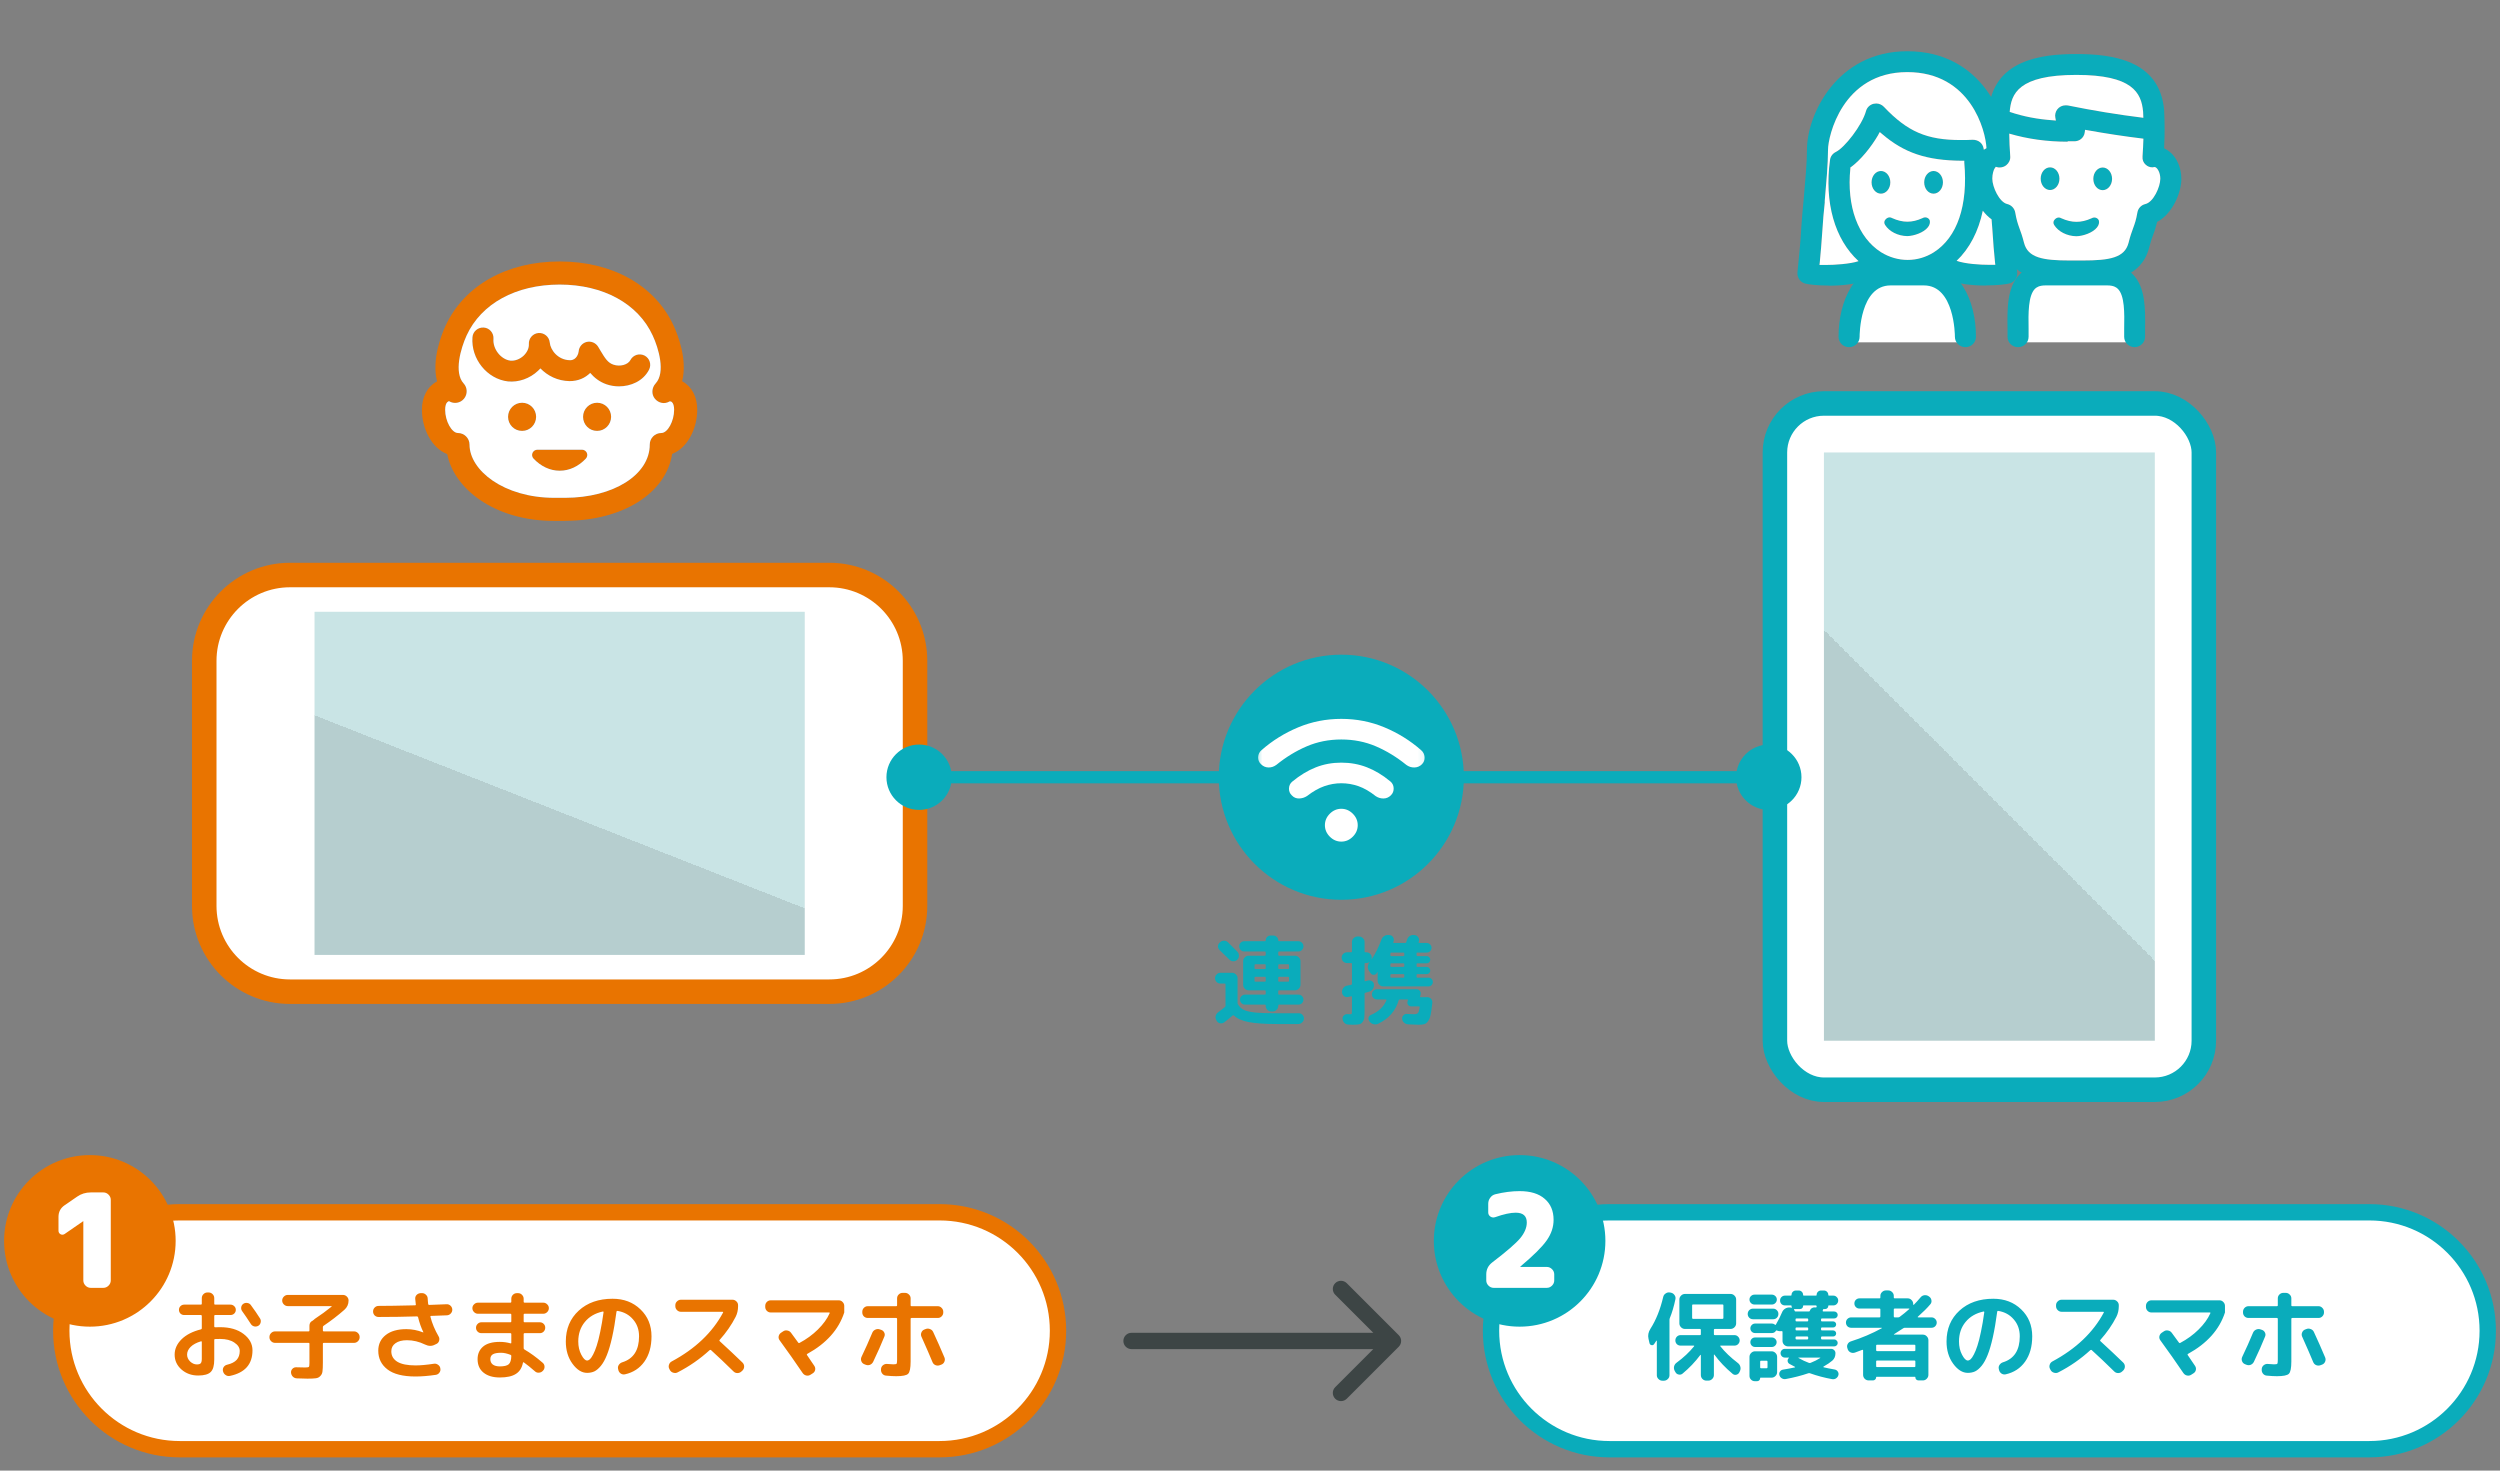
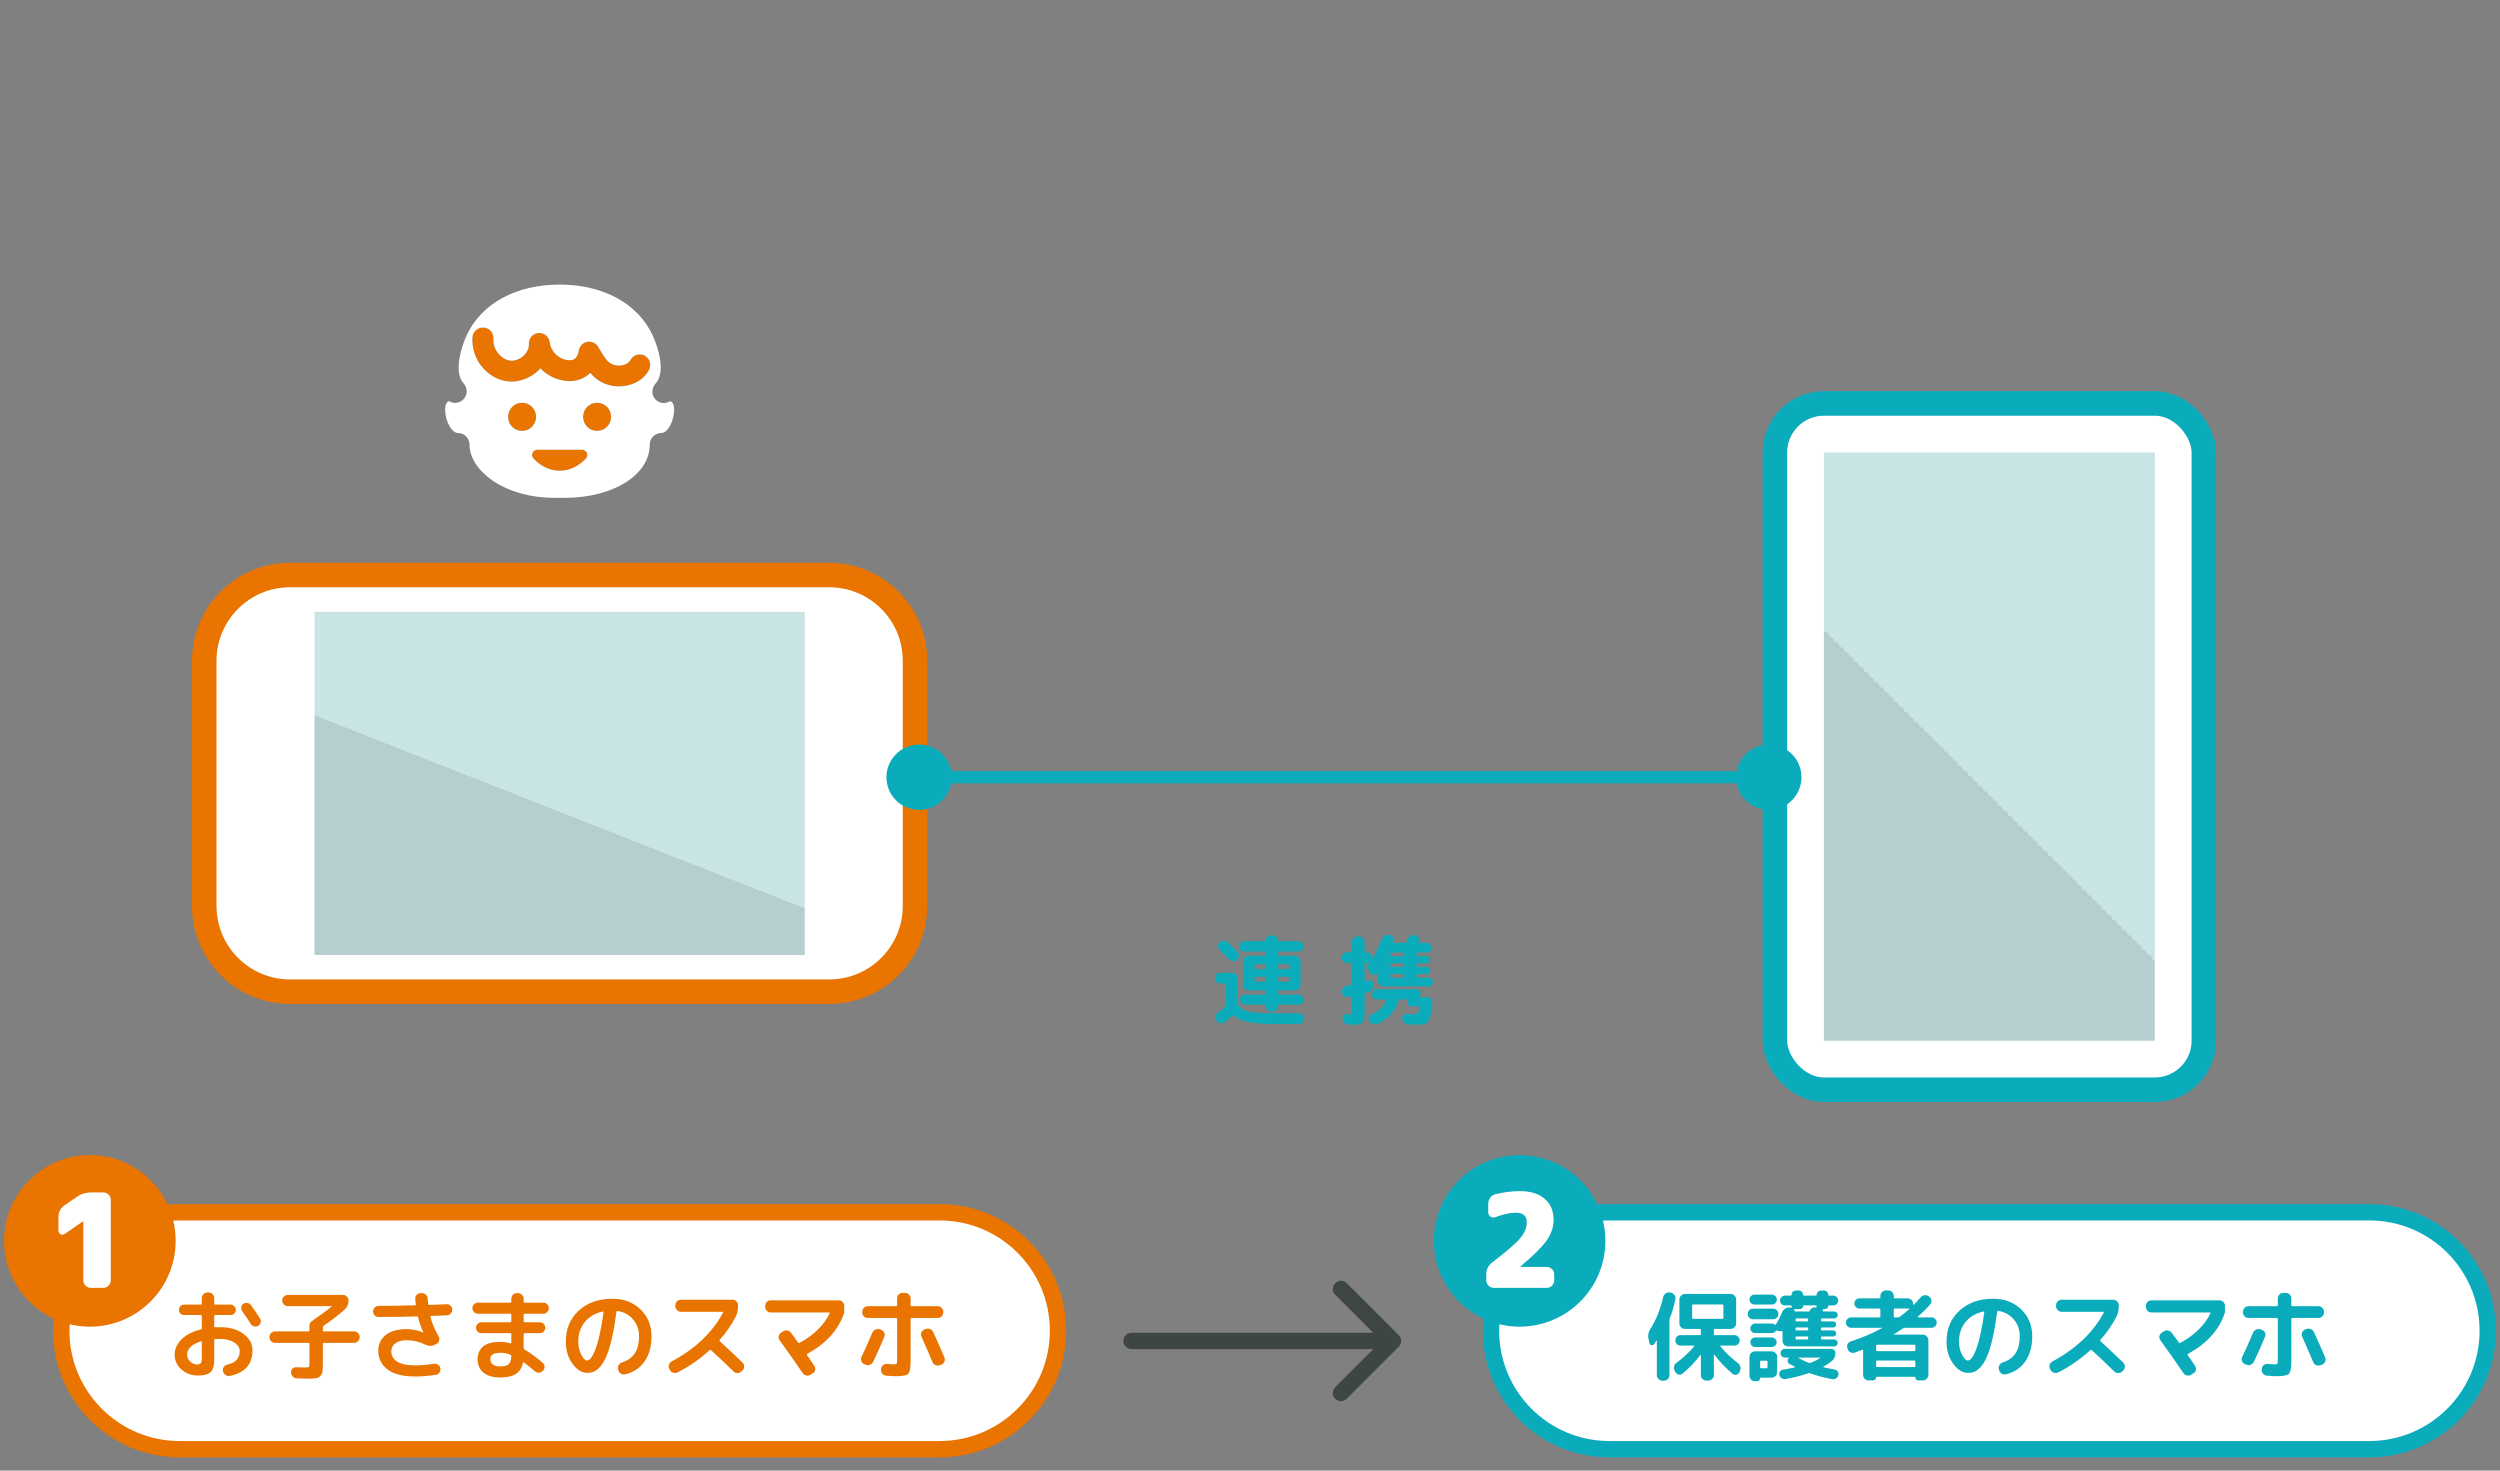
<svg xmlns="http://www.w3.org/2000/svg" width="306" height="180" viewBox="0 0 306 180" fill="none">
  <rect x="0" y="0" width="306" height="180" fill="#808080" stroke="none" />
  <g clip-path="url(#clip0_13582_41025)">
    <path fill-rule="evenodd" clip-rule="evenodd" d="M62.187 51.02C62.187 50.069 62.959 49.297 63.897 49.297H63.91C64.861 49.297 65.62 50.069 65.62 51.02C65.62 51.971 64.849 52.743 63.91 52.743H63.897C62.946 52.743 62.187 51.971 62.187 51.02Z" fill="#E97400" />
    <path fill-rule="evenodd" clip-rule="evenodd" d="M71.367 51.02C71.367 50.069 72.139 49.297 73.077 49.297H73.09C74.041 49.297 74.8 50.069 74.8 51.02C74.8 51.971 74.029 52.743 73.09 52.743H73.077C72.126 52.743 71.367 51.971 71.367 51.02Z" fill="#E97400" />
    <path d="M68.5 57.616C67.343 57.616 66.199 57.089 65.299 56.124C65.119 55.931 65.08 55.661 65.183 55.43C65.286 55.199 65.517 55.044 65.774 55.044H71.239C71.496 55.044 71.727 55.199 71.83 55.43C71.933 55.661 71.881 55.944 71.714 56.124C70.814 57.089 69.683 57.616 68.513 57.616H68.5Z" fill="#E97400" />
-     <path d="M69.169 63.761H67.819C60.374 63.749 55.527 59.699 54.743 55.584C52.801 54.826 51.644 52.422 51.644 50.159C51.644 48.603 52.3 47.343 53.431 46.713L53.496 46.674C52.814 44.026 54.036 40.966 54.524 39.899C56.8 34.949 62.02 32.004 68.5 32.004C74.98 32.004 80.2 34.949 82.463 39.886C82.951 40.953 84.173 44.013 83.491 46.661C83.517 46.661 83.53 46.687 83.556 46.7C84.687 47.33 85.343 48.59 85.343 50.146C85.343 52.396 84.199 54.8 82.27 55.559C81.537 60.354 76.253 63.736 69.169 63.749V63.761ZM54.974 49.092C54.974 49.092 54.884 49.117 54.769 49.207C54.589 49.349 54.486 49.696 54.486 50.159C54.486 51.547 55.296 53 56.054 53C56.813 53 57.469 53.63 57.469 54.414C57.469 57.551 61.634 60.92 67.831 60.933H69.169C75.083 60.92 79.531 58.117 79.531 54.414C79.531 53.63 80.161 53 80.946 53C81.73 53 82.514 51.534 82.514 50.159C82.514 49.696 82.411 49.361 82.231 49.207C82.116 49.117 81.987 49.117 81.961 49.13C81.357 49.503 80.611 49.349 80.161 48.809C79.711 48.269 79.763 47.459 80.251 46.931C81.486 45.594 80.611 42.611 79.891 41.069C78.104 37.173 73.849 34.833 68.5 34.833C63.151 34.833 58.896 37.16 57.109 41.069C56.401 42.624 55.527 45.607 56.749 46.931C57.224 47.446 57.25 48.243 56.8 48.796C56.35 49.349 55.566 49.477 54.961 49.104L54.974 49.092Z" fill="#E97400" />
    <path d="M75.751 47.291C75.224 47.291 74.697 47.202 74.221 47.034C73.347 46.726 72.73 46.212 72.241 45.646C71.611 46.263 70.789 46.649 69.709 46.649C68.243 46.623 67.021 45.993 66.147 45.093C66.057 45.196 65.967 45.286 65.864 45.376C64.849 46.34 63.46 46.816 62.174 46.687C59.616 46.392 57.623 43.923 57.829 41.274C57.88 40.567 58.51 40.04 59.217 40.092C59.924 40.143 60.451 40.76 60.4 41.48C60.297 42.714 61.313 44 62.47 44.142C63.01 44.193 63.627 43.974 64.103 43.524C64.527 43.113 64.759 42.599 64.733 42.123C64.694 41.416 65.221 40.812 65.916 40.76C66.61 40.709 67.227 41.223 67.291 41.93C67.369 42.817 68.269 44.064 69.76 44.09H69.786C70.583 44.09 70.814 43.229 70.827 43.023C70.866 42.47 71.251 41.994 71.804 41.853C72.344 41.724 72.91 41.956 73.206 42.431L73.489 42.907C74.067 43.871 74.401 44.399 75.07 44.63C75.88 44.913 76.857 44.656 77.166 44.064C77.5 43.434 78.271 43.203 78.901 43.524C79.531 43.859 79.763 44.63 79.441 45.26C78.709 46.661 77.204 47.291 75.751 47.291Z" fill="#E97400" />
    <path fill-rule="evenodd" clip-rule="evenodd" d="M54.974 49.092C54.974 49.092 54.884 49.117 54.769 49.207C54.589 49.349 54.486 49.696 54.486 50.159C54.486 51.547 55.296 53 56.054 53C56.813 53 57.469 53.63 57.469 54.414C57.469 57.551 61.634 60.92 67.831 60.933H69.169C75.083 60.92 79.531 58.117 79.531 54.414C79.531 53.63 80.161 53 80.946 53C81.73 53 82.514 51.534 82.514 50.159C82.514 49.696 82.411 49.361 82.231 49.207C82.116 49.117 81.987 49.117 81.961 49.13C81.357 49.503 80.611 49.349 80.161 48.809C79.711 48.269 79.763 47.459 80.251 46.931C81.486 45.594 80.611 42.611 79.891 41.069C78.104 37.173 73.849 34.833 68.5 34.833C63.151 34.833 58.896 37.16 57.109 41.069C56.401 42.624 55.527 45.607 56.749 46.931C57.224 47.446 57.25 48.243 56.8 48.796C56.35 49.349 55.566 49.477 54.961 49.104L54.974 49.092ZM63.897 49.297C62.959 49.297 62.187 50.069 62.187 51.02C62.187 51.971 62.946 52.743 63.897 52.743H63.91C64.849 52.743 65.62 51.971 65.62 51.02C65.62 50.069 64.861 49.297 63.91 49.297H63.897ZM73.077 49.297C72.139 49.297 71.367 50.069 71.367 51.02C71.367 51.971 72.126 52.743 73.077 52.743H73.09C74.029 52.743 74.8 51.971 74.8 51.02C74.8 50.069 74.041 49.297 73.09 49.297H73.077ZM65.299 56.124C66.199 57.089 67.343 57.616 68.5 57.616H68.513C69.683 57.616 70.814 57.089 71.714 56.124C71.881 55.944 71.933 55.661 71.83 55.43C71.727 55.199 71.496 55.044 71.239 55.044H65.774C65.517 55.044 65.286 55.199 65.183 55.43C65.08 55.661 65.119 55.931 65.299 56.124ZM74.221 47.034C74.697 47.202 75.224 47.291 75.751 47.291C77.204 47.291 78.709 46.661 79.441 45.26C79.763 44.63 79.531 43.859 78.901 43.524C78.271 43.203 77.5 43.434 77.166 44.064C76.857 44.656 75.88 44.913 75.07 44.63C74.401 44.399 74.067 43.871 73.489 42.907L73.206 42.431C72.91 41.956 72.344 41.724 71.804 41.853C71.251 41.994 70.866 42.47 70.827 43.023C70.814 43.229 70.583 44.09 69.786 44.09H69.76C68.269 44.064 67.369 42.817 67.291 41.93C67.227 41.223 66.61 40.709 65.916 40.76C65.221 40.812 64.694 41.416 64.733 42.123C64.759 42.599 64.527 43.113 64.103 43.524C63.627 43.974 63.01 44.193 62.47 44.142C61.313 44 60.297 42.714 60.4 41.48C60.451 40.76 59.924 40.143 59.217 40.092C58.51 40.04 57.88 40.567 57.829 41.274C57.623 43.923 59.616 46.392 62.174 46.687C63.46 46.816 64.849 46.34 65.864 45.376C65.967 45.286 66.057 45.196 66.147 45.093C67.021 45.993 68.243 46.623 69.709 46.649C70.789 46.649 71.611 46.263 72.241 45.646C72.73 46.212 73.347 46.726 74.221 47.034Z" fill="white" />
  </g>
  <path d="M101.5 70.383C107.299 70.383 112 75.084 112 80.883V110.883C112 116.682 107.299 121.383 101.5 121.383H35.5C29.701 121.383 25 116.682 25 110.883V80.883C25 75.084 29.701 70.383 35.5 70.383H101.5Z" fill="white" />
  <path d="M101.5 70.383C107.299 70.383 112 75.084 112 80.883V110.883C112 116.682 107.299 121.383 101.5 121.383H35.5C29.701 121.383 25 116.682 25 110.883V80.883C25 75.084 29.701 70.383 35.5 70.383H101.5Z" stroke="#E97400" stroke-width="3" />
  <rect x="38.5" y="74.883" width="60" height="42" fill="#D6F2F3" />
  <rect x="38.5" y="74.883" width="60" height="42" fill="url(#paint0_linear_13582_41025)" fill-opacity="0.15" />
  <path d="M115 148.383C123.008 148.383 129.5 154.875 129.5 162.883C129.5 170.891 123.008 177.383 115 177.383H22C13.992 177.383 7.5 170.891 7.5 162.883C7.5 154.875 13.992 148.383 22 148.383H115Z" fill="white" />
  <path d="M115 148.383C123.008 148.383 129.5 154.875 129.5 162.883C129.5 170.891 123.008 177.383 115 177.383H22C13.992 177.383 7.5 170.891 7.5 162.883C7.5 154.875 13.992 148.383 22 148.383H115Z" stroke="#E97400" stroke-width="2" />
  <path d="M24.604 164.175C24.044 164.343 23.62 164.571 23.332 164.859C23.044 165.147 22.9 165.463 22.9 165.807C22.9 166.119 23.024 166.399 23.272 166.647C23.528 166.887 23.804 167.007 24.1 167.007C24.332 167.007 24.488 166.959 24.568 166.863C24.656 166.767 24.7 166.587 24.7 166.323V164.247C24.7 164.183 24.668 164.159 24.604 164.175ZM24.256 168.363C23.456 168.363 22.776 168.119 22.216 167.631C21.656 167.135 21.376 166.527 21.376 165.807C21.376 165.119 21.656 164.495 22.216 163.935C22.784 163.375 23.58 162.967 24.604 162.711C24.668 162.695 24.7 162.651 24.7 162.579V161.067C24.7 160.995 24.664 160.959 24.592 160.959H22.54C22.364 160.959 22.212 160.899 22.084 160.779C21.964 160.651 21.904 160.499 21.904 160.323C21.904 160.147 21.964 159.999 22.084 159.879C22.212 159.751 22.364 159.687 22.54 159.687H24.592C24.664 159.687 24.7 159.651 24.7 159.579V158.883C24.7 158.699 24.768 158.539 24.904 158.403C25.04 158.267 25.2 158.199 25.384 158.199H25.54C25.724 158.199 25.884 158.267 26.02 158.403C26.156 158.539 26.224 158.699 26.224 158.883V159.579C26.224 159.651 26.256 159.687 26.32 159.687H28.216C28.392 159.687 28.544 159.751 28.672 159.879C28.8 159.999 28.864 160.147 28.864 160.323C28.864 160.499 28.8 160.651 28.672 160.779C28.544 160.899 28.392 160.959 28.216 160.959H26.32C26.256 160.959 26.224 160.995 26.224 161.067V162.363C26.224 162.427 26.26 162.459 26.332 162.459C26.46 162.451 26.664 162.447 26.944 162.447C28.128 162.447 29.084 162.723 29.812 163.275C30.54 163.827 30.904 164.495 30.904 165.279C30.904 166.983 29.984 168.027 28.144 168.411C27.952 168.451 27.776 168.415 27.616 168.303C27.456 168.199 27.352 168.051 27.304 167.859L27.292 167.823C27.252 167.647 27.28 167.483 27.376 167.331C27.48 167.179 27.62 167.083 27.796 167.043C28.332 166.915 28.724 166.715 28.972 166.443C29.22 166.163 29.344 165.803 29.344 165.363C29.344 164.963 29.124 164.619 28.684 164.331C28.252 164.035 27.672 163.887 26.944 163.887C26.664 163.887 26.46 163.891 26.332 163.899C26.26 163.899 26.224 163.935 26.224 164.007V166.407C26.224 167.143 26.08 167.651 25.792 167.931C25.504 168.219 24.992 168.363 24.256 168.363ZM30.7 159.735C31.132 160.319 31.508 160.867 31.828 161.379C31.924 161.531 31.948 161.699 31.9 161.883C31.86 162.059 31.764 162.191 31.612 162.279C31.452 162.367 31.284 162.391 31.108 162.351C30.932 162.303 30.796 162.203 30.7 162.051C30.316 161.451 29.964 160.931 29.644 160.491C29.54 160.347 29.5 160.187 29.524 160.011C29.548 159.835 29.632 159.695 29.776 159.591C29.928 159.487 30.092 159.451 30.268 159.483C30.452 159.507 30.596 159.591 30.7 159.735ZM33.664 164.367C33.48 164.367 33.32 164.299 33.184 164.163C33.048 164.027 32.98 163.867 32.98 163.683V163.647C32.98 163.463 33.048 163.303 33.184 163.167C33.32 163.031 33.48 162.963 33.664 162.963H37.78C37.844 162.963 37.876 162.927 37.876 162.855V162.267C37.876 161.979 38.004 161.775 38.26 161.655C38.3 161.639 38.352 161.599 38.416 161.535C38.464 161.487 38.504 161.451 38.536 161.427C39.256 160.955 39.94 160.455 40.588 159.927C40.604 159.919 40.608 159.907 40.6 159.891C40.592 159.875 40.58 159.867 40.564 159.867H35.224C35.04 159.867 34.88 159.799 34.744 159.663C34.608 159.527 34.54 159.367 34.54 159.183C34.54 158.999 34.608 158.839 34.744 158.703C34.88 158.567 35.04 158.499 35.224 158.499H41.98C42.164 158.499 42.324 158.567 42.46 158.703C42.596 158.839 42.664 158.999 42.664 159.183C42.664 159.639 42.492 160.019 42.148 160.323C41.356 161.019 40.508 161.671 39.604 162.279C39.548 162.319 39.52 162.371 39.52 162.435V162.855C39.52 162.927 39.556 162.963 39.628 162.963H43.336C43.52 162.963 43.68 163.031 43.816 163.167C43.952 163.303 44.02 163.463 44.02 163.647V163.683C44.02 163.867 43.952 164.027 43.816 164.163C43.68 164.299 43.52 164.367 43.336 164.367H39.628C39.556 164.367 39.52 164.399 39.52 164.463V166.779C39.52 167.267 39.504 167.627 39.472 167.859C39.448 168.083 39.36 168.271 39.208 168.423C39.064 168.583 38.88 168.675 38.656 168.699C38.44 168.731 38.1 168.747 37.636 168.747C37.332 168.747 36.896 168.735 36.328 168.711C36.136 168.703 35.972 168.631 35.836 168.495C35.708 168.359 35.636 168.195 35.62 168.003C35.612 167.819 35.672 167.663 35.8 167.535C35.928 167.407 36.084 167.347 36.268 167.355C36.596 167.371 36.952 167.379 37.336 167.379C37.6 167.379 37.756 167.355 37.804 167.307C37.852 167.259 37.876 167.099 37.876 166.827V164.463C37.876 164.399 37.844 164.367 37.78 164.367H33.664ZM46.336 161.199C46.152 161.199 45.992 161.135 45.856 161.007C45.728 160.871 45.664 160.711 45.664 160.527C45.664 160.335 45.728 160.175 45.856 160.047C45.992 159.911 46.156 159.843 46.348 159.843C47.332 159.843 48.816 159.819 50.8 159.771C50.88 159.771 50.912 159.739 50.896 159.675C50.872 159.459 50.848 159.231 50.824 158.991C50.808 158.807 50.86 158.647 50.98 158.511C51.108 158.375 51.268 158.299 51.46 158.283H51.616C51.8 158.267 51.964 158.323 52.108 158.451C52.26 158.579 52.34 158.735 52.348 158.919C52.356 158.991 52.364 159.107 52.372 159.267C52.388 159.427 52.4 159.547 52.408 159.627C52.424 159.691 52.464 159.723 52.528 159.723C53.464 159.691 54.176 159.663 54.664 159.639C54.848 159.631 55.008 159.691 55.144 159.819C55.28 159.947 55.352 160.103 55.36 160.287C55.368 160.471 55.304 160.635 55.168 160.779C55.04 160.915 54.884 160.987 54.7 160.995L52.756 161.067C52.692 161.067 52.668 161.103 52.684 161.175C52.884 161.967 53.22 162.771 53.692 163.587C53.78 163.739 53.8 163.907 53.752 164.091C53.704 164.275 53.6 164.407 53.44 164.487L53.212 164.595C52.844 164.787 52.448 164.779 52.024 164.571C51.304 164.219 50.568 164.043 49.816 164.043C49.208 164.043 48.736 164.167 48.4 164.415C48.064 164.655 47.896 164.983 47.896 165.399C47.896 165.951 48.144 166.379 48.64 166.683C49.136 166.979 49.876 167.127 50.86 167.127C51.468 167.127 52.216 167.059 53.104 166.923C53.288 166.891 53.456 166.931 53.608 167.043C53.768 167.147 53.864 167.291 53.896 167.475V167.499C53.936 167.683 53.9 167.851 53.788 168.003C53.684 168.155 53.54 168.247 53.356 168.279C52.428 168.415 51.596 168.483 50.86 168.483C49.324 168.483 48.18 168.195 47.428 167.619C46.676 167.043 46.3 166.279 46.3 165.327C46.3 164.527 46.604 163.887 47.212 163.407C47.82 162.927 48.664 162.687 49.744 162.687C50.432 162.687 51.112 162.819 51.784 163.083H51.808C51.816 163.075 51.82 163.067 51.82 163.059C51.548 162.507 51.332 161.895 51.172 161.223C51.156 161.159 51.108 161.127 51.028 161.127C49.46 161.175 47.896 161.199 46.336 161.199ZM61.18 167.247C61.708 167.247 62.072 167.159 62.272 166.983C62.472 166.799 62.576 166.459 62.584 165.963C62.584 165.899 62.552 165.855 62.488 165.831C62.056 165.663 61.672 165.579 61.336 165.579C60.864 165.579 60.524 165.643 60.316 165.771C60.116 165.899 60.016 166.095 60.016 166.359C60.016 166.639 60.116 166.859 60.316 167.019C60.524 167.171 60.812 167.247 61.18 167.247ZM58.504 160.803C58.32 160.803 58.16 160.735 58.024 160.599C57.888 160.463 57.82 160.303 57.82 160.119C57.82 159.935 57.888 159.779 58.024 159.651C58.16 159.515 58.32 159.447 58.504 159.447H62.476C62.548 159.447 62.584 159.411 62.584 159.339V158.967C62.584 158.783 62.648 158.623 62.776 158.487C62.912 158.351 63.072 158.283 63.256 158.283H63.424C63.608 158.283 63.764 158.351 63.892 158.487C64.028 158.623 64.096 158.783 64.096 158.967V159.339C64.096 159.411 64.132 159.447 64.204 159.447H66.496C66.68 159.447 66.84 159.515 66.976 159.651C67.112 159.779 67.18 159.935 67.18 160.119C67.18 160.303 67.112 160.463 66.976 160.599C66.84 160.735 66.68 160.803 66.496 160.803H64.204C64.132 160.803 64.096 160.835 64.096 160.899V161.739C64.096 161.811 64.132 161.847 64.204 161.847H66.076C66.26 161.847 66.416 161.911 66.544 162.039C66.672 162.167 66.736 162.323 66.736 162.507C66.736 162.691 66.672 162.851 66.544 162.987C66.416 163.115 66.26 163.179 66.076 163.179H64.204C64.132 163.179 64.096 163.215 64.096 163.287V165.015C64.096 165.079 64.124 165.131 64.18 165.171C64.9 165.587 65.648 166.131 66.424 166.803C66.568 166.923 66.644 167.079 66.652 167.271C66.66 167.463 66.6 167.627 66.472 167.763L66.436 167.799C66.308 167.935 66.148 168.007 65.956 168.015C65.772 168.031 65.612 167.975 65.476 167.847C64.972 167.407 64.52 167.043 64.12 166.755C64.064 166.715 64.028 166.727 64.012 166.791C63.884 167.431 63.592 167.891 63.136 168.171C62.688 168.459 62.036 168.603 61.18 168.603C60.332 168.603 59.664 168.403 59.176 168.003C58.696 167.611 58.456 167.063 58.456 166.359C58.456 165.727 58.676 165.219 59.116 164.835C59.564 164.443 60.252 164.247 61.18 164.247C61.636 164.247 62.072 164.307 62.488 164.427C62.552 164.443 62.584 164.419 62.584 164.355V163.287C62.584 163.215 62.548 163.179 62.476 163.179H58.924C58.74 163.179 58.584 163.115 58.456 162.987C58.328 162.859 58.264 162.703 58.264 162.519C58.264 162.335 58.328 162.179 58.456 162.051C58.584 161.915 58.74 161.847 58.924 161.847H62.476C62.548 161.847 62.584 161.811 62.584 161.739V160.911C62.584 160.839 62.548 160.803 62.476 160.803H58.504ZM73.792 160.527C72.856 160.727 72.12 161.155 71.584 161.811C71.048 162.459 70.78 163.255 70.78 164.199C70.78 164.807 70.904 165.347 71.152 165.819C71.4 166.291 71.636 166.527 71.86 166.527C71.972 166.527 72.088 166.475 72.208 166.371C72.328 166.259 72.46 166.063 72.604 165.783C72.756 165.495 72.9 165.139 73.036 164.715C73.18 164.283 73.324 163.715 73.468 163.011C73.62 162.299 73.756 161.499 73.876 160.611C73.884 160.587 73.876 160.567 73.852 160.551C73.836 160.527 73.816 160.519 73.792 160.527ZM71.86 168.039C71.212 168.039 70.616 167.667 70.072 166.923C69.528 166.179 69.256 165.271 69.256 164.199C69.256 162.647 69.784 161.387 70.84 160.419C71.896 159.451 73.276 158.967 74.98 158.967C76.356 158.967 77.492 159.399 78.388 160.263C79.292 161.127 79.744 162.227 79.744 163.563C79.744 164.819 79.452 165.855 78.868 166.671C78.292 167.479 77.5 167.995 76.492 168.219C76.3 168.259 76.124 168.223 75.964 168.111C75.812 167.999 75.716 167.847 75.676 167.655L75.652 167.547C75.612 167.371 75.644 167.207 75.748 167.055C75.852 166.903 75.992 166.799 76.168 166.743C77.536 166.319 78.22 165.259 78.22 163.563C78.22 162.747 77.976 162.059 77.488 161.499C77.008 160.931 76.376 160.583 75.592 160.455C75.52 160.439 75.476 160.467 75.46 160.539C75.3 161.747 75.12 162.799 74.92 163.695C74.72 164.583 74.508 165.303 74.284 165.855C74.068 166.399 73.824 166.839 73.552 167.175C73.28 167.503 73.012 167.731 72.748 167.859C72.484 167.979 72.188 168.039 71.86 168.039ZM81.988 167.679L81.928 167.559C81.84 167.399 81.824 167.231 81.88 167.055C81.936 166.871 82.044 166.735 82.204 166.647C85.1 165.095 87.2 163.099 88.504 160.659C88.52 160.643 88.52 160.623 88.504 160.599C88.488 160.575 88.468 160.563 88.444 160.563H83.344C83.16 160.563 83 160.495 82.864 160.359C82.728 160.223 82.66 160.063 82.66 159.879V159.759C82.66 159.575 82.728 159.419 82.864 159.291C83 159.155 83.16 159.087 83.344 159.087H89.656C89.84 159.087 90 159.155 90.136 159.291C90.272 159.419 90.34 159.575 90.34 159.759V159.879C90.34 160.359 90.24 160.795 90.04 161.187C89.536 162.171 88.884 163.111 88.084 164.007C88.036 164.055 88.036 164.103 88.084 164.151C89.132 165.111 90.064 165.987 90.88 166.779C91.016 166.915 91.084 167.075 91.084 167.259C91.084 167.443 91.02 167.603 90.892 167.739L90.748 167.871C90.612 167.999 90.448 168.063 90.256 168.063C90.072 168.063 89.912 167.995 89.776 167.859C88.768 166.867 87.848 165.995 87.016 165.243C86.968 165.211 86.916 165.215 86.86 165.255C85.684 166.335 84.376 167.243 82.936 167.979C82.768 168.067 82.588 168.079 82.396 168.015C82.212 167.959 82.076 167.847 81.988 167.679ZM94.336 160.647C94.152 160.647 93.992 160.579 93.856 160.443C93.728 160.307 93.664 160.147 93.664 159.963V159.843C93.664 159.659 93.728 159.499 93.856 159.363C93.992 159.227 94.152 159.159 94.336 159.159H102.664C102.848 159.159 103.004 159.227 103.132 159.363C103.268 159.499 103.336 159.659 103.336 159.843V160.647C102.656 162.743 101.144 164.435 98.8 165.723C98.744 165.755 98.736 165.799 98.776 165.855C98.888 166.015 99.044 166.247 99.244 166.551C99.444 166.847 99.588 167.059 99.676 167.187C99.78 167.347 99.812 167.515 99.772 167.691C99.732 167.867 99.632 168.003 99.472 168.099L99.208 168.267C99.048 168.371 98.876 168.403 98.692 168.363C98.508 168.323 98.36 168.223 98.248 168.063C97.344 166.727 96.404 165.391 95.428 164.055C95.316 163.903 95.276 163.739 95.308 163.563C95.348 163.379 95.444 163.235 95.596 163.131L95.848 162.963C96.008 162.851 96.18 162.815 96.364 162.855C96.556 162.887 96.708 162.979 96.82 163.131C96.908 163.251 97.204 163.655 97.708 164.343C97.748 164.399 97.796 164.411 97.852 164.379C98.708 163.923 99.46 163.375 100.108 162.735C100.764 162.087 101.244 161.423 101.548 160.743C101.58 160.679 101.56 160.647 101.488 160.647H94.336ZM109.336 166.995C109.568 166.995 109.704 166.971 109.744 166.923C109.784 166.867 109.804 166.703 109.804 166.431V161.427C109.804 161.355 109.768 161.319 109.696 161.319H106.216C106.032 161.319 105.872 161.255 105.736 161.127C105.608 160.991 105.544 160.831 105.544 160.647V160.563C105.544 160.379 105.608 160.219 105.736 160.083C105.872 159.947 106.032 159.879 106.216 159.879H109.696C109.768 159.879 109.804 159.847 109.804 159.783V158.919C109.804 158.735 109.868 158.579 109.996 158.451C110.132 158.315 110.292 158.247 110.476 158.247H110.776C110.96 158.247 111.12 158.315 111.256 158.451C111.392 158.579 111.46 158.735 111.46 158.919V159.783C111.46 159.847 111.496 159.879 111.568 159.879H114.784C114.968 159.879 115.124 159.947 115.252 160.083C115.388 160.219 115.456 160.379 115.456 160.563V160.647C115.456 160.831 115.388 160.991 115.252 161.127C115.124 161.255 114.968 161.319 114.784 161.319H111.568C111.496 161.319 111.46 161.355 111.46 161.427V166.647C111.46 167.447 111.36 167.947 111.16 168.147C110.968 168.347 110.48 168.447 109.696 168.447C109.352 168.447 108.932 168.423 108.436 168.375C108.252 168.359 108.1 168.275 107.98 168.123C107.868 167.971 107.82 167.803 107.836 167.619V167.559C107.852 167.375 107.932 167.223 108.076 167.103C108.228 166.983 108.396 166.931 108.58 166.947C108.98 166.979 109.232 166.995 109.336 166.995ZM105.772 166.971C105.604 166.899 105.488 166.775 105.424 166.599C105.36 166.423 105.368 166.251 105.448 166.083C105.912 165.115 106.352 164.131 106.768 163.131C106.84 162.955 106.964 162.827 107.14 162.747C107.316 162.667 107.492 162.655 107.668 162.711L107.848 162.771C108.024 162.827 108.152 162.939 108.232 163.107C108.312 163.267 108.316 163.431 108.244 163.599C107.868 164.535 107.412 165.563 106.876 166.683C106.788 166.859 106.656 166.983 106.48 167.055C106.312 167.119 106.136 167.115 105.952 167.043L105.772 166.971ZM113.296 162.675C113.472 162.603 113.648 162.603 113.824 162.675C114.008 162.739 114.14 162.859 114.22 163.035C114.668 163.995 115.128 165.035 115.6 166.155C115.672 166.331 115.668 166.507 115.588 166.683C115.516 166.851 115.392 166.967 115.216 167.031L115.024 167.103C114.848 167.167 114.672 167.163 114.496 167.091C114.328 167.019 114.208 166.895 114.136 166.719C113.848 166.015 113.396 164.975 112.78 163.599C112.708 163.431 112.708 163.263 112.78 163.095C112.852 162.919 112.972 162.799 113.14 162.735L113.296 162.675Z" fill="#E97400" />
  <circle cx="11" cy="151.883" r="10.5" fill="#E97400" />
  <path d="M12.647 145.953C12.892 145.953 13.105 146.043 13.287 146.225C13.468 146.406 13.559 146.619 13.559 146.865V156.721C13.559 156.966 13.468 157.179 13.287 157.361C13.105 157.542 12.892 157.633 12.647 157.633H11.111C10.865 157.633 10.652 157.542 10.471 157.361C10.289 157.179 10.199 156.966 10.199 156.721V149.473H10.183L7.911 151.041C7.751 151.147 7.585 151.158 7.415 151.073C7.244 150.977 7.159 150.833 7.159 150.641V148.945C7.159 148.337 7.409 147.862 7.911 147.521L9.447 146.465C9.937 146.123 10.492 145.953 11.111 145.953H12.647Z" fill="white" />
  <path d="M138.5 163.133C137.948 163.133 137.5 163.581 137.5 164.133C137.5 164.685 137.948 165.133 138.5 165.133V163.133ZM171.207 164.84C171.598 164.449 171.598 163.816 171.207 163.426L164.843 157.062C164.453 156.671 163.819 156.671 163.429 157.062C163.038 157.452 163.038 158.085 163.429 158.476L169.086 164.133L163.429 169.79C163.038 170.18 163.038 170.813 163.429 171.204C163.819 171.594 164.453 171.594 164.843 171.204L171.207 164.84ZM138.5 164.133V165.133H170.5V164.133V163.133H138.5V164.133Z" fill="#3D4545" />
  <g clip-path="url(#clip1_13582_41025)">
    <rect x="247.455" y="34.06" width="12.846" height="7.838" fill="white" />
    <path d="M226.699 38.06C226.699 35.851 228.49 34.06 230.699 34.06H235.545C237.754 34.06 239.545 35.851 239.545 38.06V41.899H226.699V38.06Z" fill="white" />
    <path d="M233.517 34.369C231.898 34.369 230.279 33.906 228.869 33.014C228.373 32.706 227.911 32.355 227.484 31.964C224.567 29.295 223.28 24.794 223.994 19.574C224.046 19.146 224.325 18.786 224.708 18.597C225.77 18.083 227.911 15.357 228.399 13.591C228.52 13.146 228.886 12.803 229.339 12.7C229.443 12.683 229.548 12.666 229.652 12.666C230 12.666 230.349 12.82 230.592 13.077C233.465 16.111 235.833 17.14 239.994 17.14C240.464 17.14 240.952 17.14 241.457 17.106C242.188 17.106 242.693 17.552 242.797 18.186C242.804 18.233 242.811 18.279 242.818 18.326C243.209 21.082 243.158 23.601 242.696 25.792C242.162 28.322 241.078 30.413 239.49 31.926C239.057 32.339 238.586 32.708 238.079 33.032C236.704 33.906 235.119 34.369 233.5 34.369H233.517ZM229.931 16.454C228.991 18.083 227.702 19.609 226.588 20.431L226.483 20.5V20.62C226.013 25.266 227.424 29.089 230.244 30.872C231.237 31.489 232.368 31.814 233.5 31.814C234.632 31.814 235.729 31.489 236.686 30.889C239.576 29.054 240.9 25.146 240.429 19.917V19.677H240.151C235.798 19.643 233.065 18.717 230.349 16.386L230.087 16.163L229.913 16.454H229.931Z" fill="#0AACBB" />
-     <path d="M243.076 34.952C239.611 34.952 237.191 34.146 236.616 32.809C236.477 32.5 236.477 32.157 236.616 31.831C236.756 31.523 237 31.266 237.313 31.146C237.47 31.077 237.644 31.043 237.818 31.043C238.27 31.043 238.706 31.283 238.932 31.66C238.95 31.66 238.984 31.694 239.002 31.712H239.263L239.176 31.797C239.271 31.843 239.376 31.886 239.49 31.926C240.559 32.302 242.364 32.414 243.529 32.414H244.225L244.19 32.106C244.086 31.06 243.946 29.569 243.859 28.009C243.842 27.649 243.807 27.289 243.772 26.894C243.771 26.879 243.77 26.864 243.77 26.849C243.743 26.165 244.258 25.573 244.956 25.523C245.722 25.523 246.279 26.037 246.332 26.689C246.366 27.1 246.401 27.477 246.419 27.854C246.575 30.392 246.854 32.843 246.906 33.306C246.976 33.923 246.61 34.489 246.018 34.677C245.618 34.797 244.469 34.934 243.076 34.934V34.952Z" fill="#0AACBB" />
    <path d="M223.837 34.952C222.462 34.952 221.295 34.814 220.895 34.694C220.32 34.506 219.954 33.94 220.007 33.34C220.216 31.403 220.39 29.5 220.477 27.872C220.546 26.826 220.651 25.609 220.773 24.357C220.964 22.146 221.173 19.934 221.173 18.289C221.173 14.106 224.777 6.271 233.448 6.271C242.623 6.271 245.722 14.517 245.722 18.289C245.722 18.494 245.722 18.7 245.722 18.923C245.74 19.626 245.183 20.209 244.469 20.226C243.685 20.226 243.163 19.712 243.146 18.991C243.146 18.752 243.146 18.512 243.146 18.289C243.146 18.242 243.144 18.192 243.142 18.139C243.057 16.033 241.225 8.826 233.448 8.826C225.474 8.826 223.75 16.746 223.75 18.306C223.75 20.072 223.541 22.352 223.35 24.58V24.803C223.228 25.951 223.123 27.066 223.071 28.043C222.966 29.603 222.845 31.077 222.74 32.14L222.705 32.431H223.454C224.577 32.431 226.485 32.305 227.484 31.964C227.647 31.909 227.786 31.847 227.894 31.78C228.207 31.3 228.642 31.06 229.095 31.06C229.269 31.06 229.426 31.094 229.6 31.163C230.262 31.437 230.558 32.174 230.279 32.826C229.704 34.163 227.284 34.969 223.82 34.969L223.837 34.952Z" fill="#0AACBB" />
    <path d="M230.227 23.706C230.861 23.706 231.376 23.084 231.376 22.317C231.376 21.55 230.861 20.929 230.227 20.929C229.592 20.929 229.078 21.55 229.078 22.317C229.078 23.084 229.592 23.706 230.227 23.706Z" fill="#0AACBB" />
    <path d="M236.669 23.706C236.025 23.706 235.52 23.089 235.52 22.317C235.52 21.546 236.042 20.929 236.669 20.929C237.295 20.929 237.818 21.546 237.818 22.317C237.818 23.089 237.295 23.706 236.669 23.706Z" fill="#0AACBB" />
    <path d="M233.448 28.9C232.299 28.883 231.237 28.334 230.732 27.529C230.575 27.289 230.645 27.066 230.714 26.963C230.836 26.757 231.062 26.603 231.289 26.603C231.393 26.603 231.498 26.637 231.585 26.689C232.264 26.997 232.873 27.134 233.465 27.134C234.057 27.134 234.649 26.997 235.293 26.706C235.415 26.637 235.537 26.603 235.641 26.603C235.885 26.603 236.112 26.74 236.199 26.963C236.268 27.237 236.199 27.546 235.972 27.82C235.467 28.471 234.266 28.883 233.448 28.9Z" fill="#0AACBB" />
    <path d="M240.569 42.494C239.855 42.494 239.28 41.929 239.28 41.226C239.28 40.969 239.228 34.934 235.485 34.934H231.411C227.65 34.934 227.615 40.969 227.615 41.226C227.615 41.929 227.041 42.494 226.327 42.494C225.613 42.494 225.038 41.929 225.038 41.226C225.038 36.82 227.006 32.38 231.411 32.38H235.485C239.89 32.38 241.857 36.82 241.857 41.226C241.857 41.929 241.283 42.494 240.569 42.494Z" fill="#0AACBB" />
    <path d="M254.149 28.917C253 28.9 251.938 28.352 251.433 27.546C251.276 27.306 251.346 27.083 251.416 26.98C251.537 26.774 251.764 26.62 251.99 26.62C252.095 26.62 252.199 26.654 252.286 26.706C252.965 27.014 253.575 27.151 254.166 27.151C254.758 27.151 255.35 27.014 255.995 26.723C256.116 26.654 256.238 26.62 256.343 26.62C256.587 26.62 256.813 26.757 256.9 26.98C256.97 27.254 256.9 27.563 256.674 27.837C256.169 28.489 254.967 28.9 254.149 28.917Z" fill="#0AACBB" />
    <path d="M261.287 42.494C260.574 42.494 259.999 41.929 259.999 41.226V40.231C260.034 38.312 260.069 36.169 259.216 35.346C259.041 35.174 258.711 34.934 257.927 34.934H250.371C249.587 34.934 249.274 35.174 249.083 35.346C248.247 36.186 248.264 38.329 248.299 40.231V41.226C248.299 41.929 247.725 42.494 247.011 42.494C246.297 42.494 245.722 41.929 245.722 41.226V40.266C245.687 37.866 245.635 35.14 247.237 33.546C248.02 32.774 249.065 32.38 250.354 32.38H257.91C259.198 32.38 260.26 32.774 261.026 33.546C262.628 35.14 262.593 37.866 262.558 40.266V41.226C262.558 41.929 261.966 42.494 261.253 42.494H261.287Z" fill="#0AACBB" />
    <path d="M253.07 17.346C250.546 17.346 248.157 17.009 245.933 16.355C245.503 16.229 245.078 16.09 244.66 15.94C244.329 15.82 244.086 15.58 243.929 15.271C243.79 14.963 243.772 14.62 243.894 14.294C244.086 13.797 244.573 13.454 245.095 13.454C245.252 13.454 245.391 13.489 245.548 13.54C245.693 13.594 245.839 13.646 245.986 13.696C247.626 14.255 249.407 14.597 251.276 14.723L251.642 14.757L251.572 14.397C251.503 14.054 251.59 13.694 251.799 13.403C252.042 13.077 252.425 12.889 252.843 12.889C252.93 12.889 253.017 12.889 253.104 12.906C256.145 13.526 259.242 14.034 262.345 14.418C262.672 14.458 262.998 14.497 263.325 14.534C264.021 14.62 264.543 15.254 264.456 15.94C264.387 16.574 263.812 17.054 263.168 17.054C263.116 17.054 263.081 17.054 263.029 17.054C262.803 17.028 262.578 17.002 262.352 16.974C260.054 16.695 257.759 16.346 255.507 15.94L255.211 15.889L255.176 16.18C255.159 16.352 255.107 16.506 255.02 16.66C254.793 17.054 254.393 17.277 253.94 17.294C253.662 17.294 253.366 17.294 253.087 17.294L253.07 17.346Z" fill="#0AACBB" />
    <path d="M252.652 34.437C249.692 34.437 246.192 33.974 245.235 30.357C245.061 29.637 244.904 29.192 244.747 28.78C244.591 28.334 244.416 27.889 244.277 27.271L244.242 27.151L244.138 27.083C244.012 27.012 243.889 26.934 243.77 26.849C243.368 26.563 243.009 26.2 242.696 25.792C241.795 24.617 241.283 23.065 241.283 21.872C241.283 20.363 241.822 19.077 242.728 18.392C242.757 18.369 242.787 18.347 242.818 18.326C242.922 18.254 243.031 18.19 243.142 18.139C243.172 18.125 243.202 18.112 243.233 18.1L243.407 18.032V17.843C243.337 16.352 243.337 14.912 243.407 13.54C243.946 7.334 249.796 6.614 254.149 6.614C258.502 6.614 264.369 7.334 264.891 13.506C264.961 14.963 264.979 16.437 264.891 17.98V18.151L265.048 18.237C265.24 18.34 265.431 18.46 265.605 18.614C266.476 19.334 266.998 20.586 266.998 21.889C266.998 23.62 265.901 26.106 264.143 27.1L264.038 27.151L264.004 27.271C263.847 27.923 263.69 28.386 263.533 28.78C263.377 29.192 263.22 29.637 263.046 30.34C262.088 33.974 258.571 34.437 255.612 34.437H252.652ZM244.155 20.586C244.016 20.809 243.859 21.289 243.859 21.872C243.859 22.883 244.712 24.752 245.687 24.974C246.192 25.094 246.575 25.506 246.662 26.003C246.819 26.912 246.976 27.374 247.167 27.906C247.341 28.369 247.533 28.9 247.742 29.723C248.212 31.54 250.005 31.883 253.331 31.883H254.898C258.275 31.883 260.069 31.54 260.539 29.706C260.73 28.917 260.922 28.403 261.096 27.923C261.305 27.357 261.462 26.912 261.618 26.003C261.705 25.489 262.088 25.094 262.593 24.974C263.568 24.752 264.421 22.883 264.421 21.872C264.421 21.151 264.091 20.603 263.847 20.483L263.76 20.449H263.673C263.673 20.449 263.533 20.483 263.464 20.483C263.15 20.483 262.872 20.38 262.628 20.157C262.35 19.917 262.21 19.557 262.245 19.146C262.298 18.399 262.334 17.677 262.352 16.974C262.375 16.098 262.373 15.25 262.345 14.418C262.337 14.169 262.327 13.923 262.315 13.677C262.106 11.329 260.991 9.169 254.149 9.169C247.011 9.169 246.166 11.494 245.986 13.696C245.985 13.707 245.984 13.718 245.983 13.729C245.94 14.571 245.922 15.448 245.933 16.355C245.945 17.257 245.984 18.189 246.053 19.146C246.088 19.557 245.896 19.951 245.583 20.209C245.357 20.397 245.061 20.5 244.765 20.5C244.66 20.5 244.573 20.5 244.469 20.466L244.277 20.414L244.173 20.586H244.155Z" fill="#0AACBB" />
    <path d="M250.928 23.26C251.563 23.26 252.077 22.638 252.077 21.872C252.077 21.105 251.563 20.483 250.928 20.483C250.293 20.483 249.779 21.105 249.779 21.872C249.779 22.638 250.293 23.26 250.928 23.26Z" fill="#0AACBB" />
    <path d="M257.37 23.277C256.726 23.277 256.221 22.66 256.221 21.889C256.221 21.117 256.743 20.5 257.37 20.5C257.997 20.5 258.519 21.117 258.519 21.889C258.519 22.66 257.997 23.277 257.37 23.277Z" fill="#0AACBB" />
    <path fill-rule="evenodd" clip-rule="evenodd" d="M253.07 17.346C250.546 17.346 248.157 17.009 245.933 16.355C245.945 17.257 245.984 18.189 246.053 19.146C246.088 19.557 245.896 19.951 245.583 20.209C245.357 20.397 245.061 20.5 244.765 20.5C244.66 20.5 244.573 20.5 244.469 20.466L244.277 20.414L244.173 20.586H244.155C244.016 20.809 243.859 21.289 243.859 21.872C243.859 22.883 244.712 24.752 245.687 24.974C246.192 25.094 246.575 25.506 246.662 26.003C246.819 26.912 246.976 27.374 247.167 27.906C247.341 28.369 247.533 28.9 247.742 29.723C248.212 31.54 250.005 31.883 253.331 31.883H254.898C258.275 31.883 260.069 31.54 260.539 29.706C260.73 28.917 260.922 28.403 261.096 27.923C261.305 27.357 261.462 26.912 261.618 26.003C261.705 25.489 262.088 25.094 262.593 24.974C263.568 24.752 264.421 22.883 264.421 21.872C264.421 21.151 264.091 20.603 263.847 20.483L263.76 20.449H263.673C263.673 20.449 263.533 20.483 263.464 20.483C263.15 20.483 262.872 20.38 262.628 20.157C262.35 19.917 262.21 19.557 262.245 19.146C262.298 18.399 262.334 17.677 262.352 16.974C260.054 16.695 257.759 16.346 255.507 15.94L255.211 15.889L255.176 16.18C255.159 16.352 255.107 16.506 255.02 16.66C254.793 17.054 254.393 17.277 253.94 17.294H253.087L253.07 17.346ZM251.433 27.546C251.938 28.352 253 28.9 254.149 28.917C254.967 28.9 256.169 28.489 256.674 27.837C256.9 27.563 256.97 27.254 256.9 26.98C256.813 26.757 256.587 26.62 256.343 26.62C256.238 26.62 256.116 26.654 255.995 26.723C255.35 27.014 254.758 27.151 254.166 27.151C253.575 27.151 252.965 27.014 252.286 26.706C252.199 26.654 252.095 26.62 251.99 26.62C251.764 26.62 251.537 26.774 251.416 26.98C251.346 27.083 251.276 27.306 251.433 27.546ZM250.928 23.26C251.563 23.26 252.077 22.638 252.077 21.872C252.077 21.105 251.563 20.483 250.928 20.483C250.293 20.483 249.779 21.105 249.779 21.872C249.779 22.638 250.293 23.26 250.928 23.26ZM256.221 21.889C256.221 22.66 256.726 23.277 257.37 23.277C257.997 23.277 258.519 22.66 258.519 21.889C258.519 21.117 257.997 20.5 257.37 20.5C256.743 20.5 256.221 21.117 256.221 21.889Z" fill="white" />
    <path d="M245.986 13.696C247.626 14.255 249.407 14.597 251.276 14.723L251.642 14.757L251.572 14.397C251.503 14.054 251.59 13.694 251.799 13.403C252.042 13.077 252.425 12.889 252.843 12.889C252.93 12.889 253.017 12.889 253.104 12.906C256.145 13.526 259.242 14.034 262.345 14.418C262.337 14.169 262.327 13.923 262.315 13.677C262.106 11.329 260.991 9.169 254.149 9.169C247.011 9.169 246.166 11.494 245.986 13.696Z" fill="white" />
-     <path d="M227.484 31.964C224.567 29.295 223.28 24.794 223.994 19.574C224.046 19.146 224.325 18.786 224.708 18.597C225.77 18.083 227.911 15.357 228.399 13.591C228.52 13.146 228.886 12.803 229.339 12.7C229.443 12.683 229.548 12.666 229.652 12.666C230 12.666 230.349 12.82 230.592 13.077C233.465 16.111 235.833 17.14 239.994 17.14C240.464 17.14 240.952 17.14 241.457 17.106C242.188 17.106 242.693 17.552 242.797 18.186C242.804 18.233 242.811 18.279 242.818 18.326C242.922 18.254 243.031 18.19 243.142 18.139C243.057 16.033 241.225 8.826 233.448 8.826C225.474 8.826 223.75 16.746 223.75 18.306C223.75 20.072 223.541 22.352 223.35 24.58V24.803C223.228 25.951 223.123 27.066 223.071 28.043C222.966 29.603 222.845 31.077 222.74 32.14L222.705 32.431H223.454C224.577 32.431 226.485 32.305 227.484 31.964Z" fill="white" />
    <path d="M239.49 31.926C240.559 32.302 242.364 32.414 243.529 32.414H244.225L244.19 32.106C244.086 31.06 243.946 29.569 243.859 28.009C243.842 27.649 243.807 27.289 243.772 26.894C243.771 26.879 243.77 26.864 243.77 26.849C243.368 26.563 243.009 26.2 242.696 25.792C242.162 28.322 241.078 30.413 239.49 31.926Z" fill="white" />
    <path fill-rule="evenodd" clip-rule="evenodd" d="M229.931 16.454C228.991 18.083 227.702 19.609 226.588 20.431L226.483 20.5V20.62C226.013 25.266 227.424 29.089 230.244 30.872C231.237 31.489 232.368 31.814 233.5 31.814C234.632 31.814 235.729 31.489 236.686 30.889C239.576 29.054 240.9 25.146 240.429 19.917V19.677H240.151C235.798 19.643 233.065 18.717 230.349 16.386L230.087 16.163L229.913 16.454H229.931ZM230.227 23.706C230.861 23.706 231.376 23.084 231.376 22.317C231.376 21.55 230.861 20.929 230.227 20.929C229.592 20.929 229.078 21.55 229.078 22.317C229.078 23.084 229.592 23.706 230.227 23.706ZM235.52 22.317C235.52 23.089 236.025 23.706 236.669 23.706C237.295 23.706 237.818 23.089 237.818 22.317C237.818 21.546 237.295 20.929 236.669 20.929C236.042 20.929 235.52 21.546 235.52 22.317ZM230.732 27.529C231.237 28.334 232.299 28.883 233.448 28.9C234.266 28.883 235.467 28.471 235.972 27.82C236.199 27.546 236.268 27.237 236.199 26.963C236.112 26.74 235.885 26.603 235.641 26.603C235.537 26.603 235.415 26.637 235.293 26.706C234.649 26.997 234.057 27.134 233.465 27.134C232.873 27.134 232.264 26.997 231.585 26.689C231.498 26.637 231.393 26.603 231.289 26.603C231.062 26.603 230.836 26.757 230.714 26.963C230.645 27.066 230.575 27.289 230.732 27.529Z" fill="white" />
  </g>
  <rect x="217.25" y="49.383" width="52.5" height="84" rx="6" fill="white" />
  <rect x="217.25" y="49.383" width="52.5" height="84" rx="6" stroke="#0AACBB" stroke-width="3" />
  <rect width="40.5" height="72" transform="translate(223.25 55.383)" fill="#D6F2F3" />
  <rect width="40.5" height="72" transform="translate(223.25 55.383)" fill="url(#paint1_linear_13582_41025)" fill-opacity="0.15" />
  <path d="M290 148.383C298.008 148.383 304.5 154.875 304.5 162.883C304.5 170.891 298.008 177.383 290 177.383H197C188.992 177.383 182.5 170.891 182.5 162.883C182.5 154.875 188.992 148.383 197 148.383H290Z" fill="white" />
  <path d="M290 148.383C298.008 148.383 304.5 154.875 304.5 162.883C304.5 170.891 298.008 177.383 290 177.383H197C188.992 177.383 182.5 170.891 182.5 162.883C182.5 154.875 188.992 148.383 197 148.383H290Z" stroke="#0AACBB" stroke-width="2" />
  <path d="M203.48 168.999C203.296 168.999 203.136 168.931 203 168.795C202.864 168.667 202.796 168.511 202.796 168.327V164.115C202.796 164.099 202.788 164.091 202.772 164.091C202.764 164.083 202.756 164.083 202.748 164.091L202.46 164.523C202.38 164.635 202.272 164.675 202.136 164.643C202.008 164.611 201.928 164.527 201.896 164.391L201.776 163.863C201.68 163.447 201.76 163.039 202.016 162.639C202.696 161.575 203.216 160.279 203.576 158.751C203.616 158.567 203.716 158.423 203.876 158.319C204.036 158.207 204.208 158.167 204.392 158.199L204.524 158.223C204.708 158.263 204.852 158.359 204.956 158.511C205.068 158.655 205.108 158.819 205.076 159.003C204.892 159.891 204.66 160.675 204.38 161.355C204.356 161.419 204.344 161.487 204.344 161.559V168.327C204.344 168.511 204.276 168.667 204.14 168.795C204.004 168.931 203.844 168.999 203.66 168.999H203.48ZM212.708 166.827C212.868 166.947 212.972 167.103 213.02 167.295C213.068 167.479 213.048 167.659 212.96 167.835L212.9 167.967C212.82 168.127 212.696 168.227 212.528 168.267C212.36 168.307 212.208 168.271 212.072 168.159C211.192 167.423 210.448 166.639 209.84 165.807C209.832 165.791 209.82 165.787 209.804 165.795C209.788 165.795 209.78 165.803 209.78 165.819V168.303C209.78 168.487 209.712 168.647 209.576 168.783C209.44 168.919 209.28 168.987 209.096 168.987H208.856C208.672 168.987 208.512 168.919 208.376 168.783C208.248 168.647 208.184 168.487 208.184 168.303V165.867C208.184 165.851 208.176 165.839 208.16 165.831C208.152 165.823 208.14 165.827 208.124 165.843C207.492 166.691 206.764 167.455 205.94 168.135C205.804 168.247 205.648 168.283 205.472 168.243C205.296 168.211 205.164 168.115 205.076 167.955L204.98 167.787C204.892 167.619 204.868 167.439 204.908 167.247C204.956 167.055 205.06 166.903 205.22 166.791C206.06 166.175 206.772 165.507 207.356 164.787C207.396 164.731 207.384 164.703 207.32 164.703H205.7C205.524 164.703 205.372 164.643 205.244 164.523C205.124 164.395 205.064 164.243 205.064 164.067C205.064 163.891 205.124 163.739 205.244 163.611C205.372 163.483 205.524 163.419 205.7 163.419H208.076C208.148 163.419 208.184 163.387 208.184 163.323V162.771C208.184 162.699 208.148 162.663 208.076 162.663H207.116H206.24C206.056 162.663 205.896 162.595 205.76 162.459C205.624 162.323 205.556 162.163 205.556 161.979V159.063C205.556 158.879 205.624 158.719 205.76 158.583C205.896 158.447 206.056 158.379 206.24 158.379H211.82C212.004 158.379 212.164 158.447 212.3 158.583C212.436 158.719 212.504 158.879 212.504 159.063V161.979C212.504 162.163 212.436 162.323 212.3 162.459C212.164 162.595 212.004 162.663 211.82 162.663H209.888C209.816 162.663 209.78 162.699 209.78 162.771V163.323C209.78 163.387 209.816 163.419 209.888 163.419H212.3C212.476 163.419 212.624 163.483 212.744 163.611C212.872 163.739 212.936 163.891 212.936 164.067C212.936 164.243 212.872 164.395 212.744 164.523C212.624 164.643 212.476 164.703 212.3 164.703H210.608C210.544 164.703 210.532 164.731 210.572 164.787C211.124 165.483 211.836 166.163 212.708 166.827ZM207.224 161.427H210.836C210.908 161.427 210.944 161.391 210.944 161.319V159.771C210.944 159.699 210.908 159.663 210.836 159.663H207.224C207.152 159.663 207.116 159.699 207.116 159.771V161.319C207.116 161.391 207.152 161.427 207.224 161.427ZM214.748 158.463H216.872C217.04 158.463 217.184 158.523 217.304 158.643C217.424 158.755 217.484 158.895 217.484 159.063C217.484 159.231 217.424 159.375 217.304 159.495C217.184 159.615 217.04 159.675 216.872 159.675H214.748C214.58 159.675 214.436 159.615 214.316 159.495C214.196 159.375 214.136 159.231 214.136 159.063C214.136 158.895 214.196 158.755 214.316 158.643C214.436 158.523 214.58 158.463 214.748 158.463ZM214.568 161.475C214.384 161.475 214.228 161.411 214.1 161.283C213.98 161.155 213.92 161.003 213.92 160.827C213.92 160.651 213.98 160.499 214.1 160.371C214.228 160.243 214.384 160.179 214.568 160.179H217.04C217.216 160.179 217.364 160.243 217.484 160.371C217.612 160.491 217.676 160.643 217.676 160.827C217.676 161.011 217.612 161.167 217.484 161.295C217.364 161.415 217.216 161.475 217.04 161.475H214.568ZM214.82 164.871C214.66 164.871 214.524 164.815 214.412 164.703C214.3 164.583 214.244 164.443 214.244 164.283C214.244 164.123 214.3 163.987 214.412 163.875C214.524 163.763 214.66 163.707 214.82 163.707H216.872C217.032 163.707 217.168 163.763 217.28 163.875C217.4 163.987 217.46 164.123 217.46 164.283C217.46 164.443 217.4 164.583 217.28 164.703C217.168 164.815 217.032 164.871 216.872 164.871H214.82ZM217.52 166.083V167.943C217.52 168.127 217.452 168.287 217.316 168.423C217.18 168.559 217.02 168.627 216.836 168.627H215.492C215.46 168.627 215.444 168.643 215.444 168.675C215.444 168.787 215.408 168.879 215.336 168.951C215.264 169.023 215.172 169.059 215.06 169.059H214.796C214.612 169.059 214.456 168.995 214.328 168.867C214.2 168.739 214.136 168.587 214.136 168.411V166.083C214.136 165.899 214.204 165.739 214.34 165.603C214.476 165.467 214.636 165.399 214.82 165.399H216.836C217.02 165.399 217.18 165.467 217.316 165.603C217.452 165.739 217.52 165.899 217.52 166.083ZM216.344 167.367V166.659C216.344 166.587 216.308 166.551 216.236 166.551H215.54C215.476 166.551 215.444 166.587 215.444 166.659V167.367C215.444 167.439 215.476 167.475 215.54 167.475H216.236C216.308 167.475 216.344 167.439 216.344 167.367ZM224.576 167.631C224.736 167.663 224.86 167.747 224.948 167.883C225.036 168.019 225.06 168.163 225.02 168.315C224.972 168.483 224.876 168.615 224.732 168.711C224.588 168.807 224.428 168.839 224.252 168.807C223.316 168.639 222.412 168.399 221.54 168.087C221.476 168.063 221.408 168.063 221.336 168.087C220.496 168.375 219.576 168.611 218.576 168.795C218.4 168.827 218.236 168.795 218.084 168.699C217.94 168.611 217.844 168.483 217.796 168.315C217.756 168.155 217.78 168.011 217.868 167.883C217.956 167.747 218.08 167.667 218.24 167.643C218.656 167.579 219.144 167.487 219.704 167.367C219.72 167.359 219.724 167.347 219.716 167.331C219.716 167.315 219.708 167.303 219.692 167.295C219.388 167.143 219.164 167.023 219.02 166.935C218.892 166.855 218.82 166.739 218.804 166.587C218.796 166.435 218.848 166.311 218.96 166.215C218.992 166.183 218.984 166.167 218.936 166.167H218.468C218.324 166.167 218.2 166.115 218.096 166.011C217.992 165.899 217.94 165.771 217.94 165.627C217.94 165.483 217.992 165.359 218.096 165.255C218.2 165.151 218.324 165.099 218.468 165.099H224.132C224.276 165.099 224.4 165.151 224.504 165.255C224.608 165.359 224.66 165.483 224.66 165.627C224.66 166.011 224.532 166.315 224.276 166.539C224.02 166.763 223.66 167.007 223.196 167.271C223.18 167.287 223.172 167.303 223.172 167.319C223.18 167.335 223.192 167.347 223.208 167.355C223.536 167.435 223.992 167.527 224.576 167.631ZM222.8 166.215C222.808 166.199 222.8 166.183 222.776 166.167H220.136C220.128 166.167 220.124 166.175 220.124 166.191C220.124 166.199 220.128 166.207 220.136 166.215C220.584 166.471 221.008 166.671 221.408 166.815C221.48 166.839 221.548 166.839 221.612 166.815C222.076 166.631 222.472 166.431 222.8 166.215ZM217.748 162.927L217.628 162.903C217.564 162.887 217.52 162.871 217.496 162.855C217.44 162.823 217.396 162.839 217.364 162.903C217.252 163.079 217.088 163.167 216.872 163.167H214.82C214.66 163.167 214.524 163.111 214.412 162.999C214.3 162.887 214.244 162.751 214.244 162.591C214.244 162.431 214.3 162.295 214.412 162.183C214.524 162.063 214.66 162.003 214.82 162.003H216.872C217.016 162.003 217.144 162.051 217.256 162.147C217.296 162.187 217.332 162.183 217.364 162.135C217.668 161.623 217.92 161.123 218.12 160.635C218.192 160.451 218.312 160.303 218.48 160.191C218.648 160.079 218.832 160.027 219.032 160.035L219.188 160.047C219.212 160.047 219.248 160.055 219.296 160.071C219.312 160.079 219.32 160.071 219.32 160.047C219.328 160.031 219.328 160.019 219.32 160.011C219.296 159.963 219.284 159.907 219.284 159.843C219.284 159.803 219.264 159.783 219.224 159.783H218.48C218.312 159.783 218.168 159.727 218.048 159.615C217.936 159.495 217.88 159.351 217.88 159.183C217.88 159.015 217.936 158.875 218.048 158.763C218.168 158.643 218.312 158.583 218.48 158.583H219.2C219.256 158.583 219.284 158.555 219.284 158.499C219.284 158.347 219.336 158.219 219.44 158.115C219.544 158.011 219.672 157.959 219.824 157.959H220.16C220.312 157.959 220.44 158.011 220.544 158.115C220.648 158.219 220.7 158.347 220.7 158.499C220.7 158.555 220.728 158.583 220.784 158.583H222.284C222.332 158.583 222.356 158.555 222.356 158.499C222.356 158.347 222.408 158.219 222.512 158.115C222.616 158.011 222.744 157.959 222.896 157.959H223.244C223.396 157.959 223.524 158.011 223.628 158.115C223.732 158.219 223.784 158.347 223.784 158.499C223.784 158.555 223.808 158.583 223.856 158.583H224.396C224.564 158.583 224.704 158.643 224.816 158.763C224.936 158.875 224.996 159.015 224.996 159.183C224.996 159.351 224.936 159.495 224.816 159.615C224.704 159.727 224.564 159.783 224.396 159.783H223.832C223.8 159.783 223.784 159.803 223.784 159.843C223.784 159.955 223.744 160.047 223.664 160.119C223.592 160.191 223.504 160.227 223.4 160.227H223.244C223.18 160.227 223.144 160.251 223.136 160.299C223.128 160.315 223.12 160.339 223.112 160.371C223.104 160.395 223.1 160.415 223.1 160.431C223.084 160.495 223.112 160.527 223.184 160.527H224.504C224.624 160.527 224.724 160.567 224.804 160.647C224.892 160.727 224.936 160.827 224.936 160.947C224.936 161.067 224.892 161.171 224.804 161.259C224.724 161.339 224.624 161.379 224.504 161.379H223.004C222.932 161.379 222.896 161.415 222.896 161.487V161.643C222.896 161.707 222.932 161.739 223.004 161.739H224.372C224.476 161.739 224.564 161.775 224.636 161.847C224.708 161.919 224.744 162.007 224.744 162.111C224.744 162.215 224.708 162.303 224.636 162.375C224.564 162.447 224.476 162.483 224.372 162.483H223.004C222.932 162.483 222.896 162.515 222.896 162.579V162.735C222.896 162.807 222.932 162.843 223.004 162.843H224.372C224.476 162.843 224.564 162.879 224.636 162.951C224.708 163.023 224.744 163.111 224.744 163.215C224.744 163.319 224.708 163.407 224.636 163.479C224.564 163.551 224.476 163.587 224.372 163.587H223.004C222.932 163.587 222.896 163.619 222.896 163.683V163.839C222.896 163.911 222.932 163.947 223.004 163.947H224.504C224.624 163.947 224.724 163.991 224.804 164.079C224.892 164.159 224.936 164.259 224.936 164.379C224.936 164.499 224.892 164.599 224.804 164.679C224.724 164.759 224.624 164.799 224.504 164.799H218.864C218.68 164.799 218.52 164.735 218.384 164.607C218.248 164.471 218.18 164.311 218.18 164.127V163.011C218.18 162.987 218.168 162.967 218.144 162.951C218.12 162.927 218.096 162.919 218.072 162.927C217.928 162.943 217.82 162.943 217.748 162.927ZM221.324 163.839V163.683C221.324 163.619 221.288 163.587 221.216 163.587H219.884C219.812 163.587 219.776 163.619 219.776 163.683V163.839C219.776 163.911 219.812 163.947 219.884 163.947H221.216C221.288 163.947 221.324 163.911 221.324 163.839ZM221.324 162.735V162.579C221.324 162.515 221.288 162.483 221.216 162.483H219.884C219.812 162.483 219.776 162.515 219.776 162.579V162.735C219.776 162.807 219.812 162.843 219.884 162.843H221.216C221.288 162.843 221.324 162.807 221.324 162.735ZM221.324 161.643V161.487C221.324 161.415 221.288 161.379 221.216 161.379H219.884C219.812 161.379 219.776 161.415 219.776 161.487V161.643C219.776 161.707 219.812 161.739 219.884 161.739H221.216C221.288 161.739 221.324 161.707 221.324 161.643ZM220.316 160.227H219.668H219.62C219.58 160.227 219.568 160.243 219.584 160.275C219.624 160.323 219.648 160.375 219.656 160.431C219.672 160.495 219.712 160.527 219.776 160.527H221.42C221.468 160.527 221.5 160.503 221.516 160.455C221.556 160.319 221.632 160.211 221.744 160.131C221.864 160.051 221.992 160.015 222.128 160.023L222.272 160.035C222.328 160.035 222.356 160.007 222.356 159.951V159.891C222.356 159.819 222.324 159.783 222.26 159.783H220.76C220.72 159.783 220.7 159.803 220.7 159.843C220.7 159.955 220.664 160.047 220.592 160.119C220.52 160.191 220.428 160.227 220.316 160.227ZM226.58 162.519C226.404 162.519 226.252 162.459 226.124 162.339C226.004 162.211 225.944 162.059 225.944 161.883C225.944 161.707 226.004 161.559 226.124 161.439C226.252 161.311 226.404 161.247 226.58 161.247H230.06C230.124 161.247 230.156 161.211 230.156 161.139V160.263C230.156 160.199 230.124 160.167 230.06 160.167H227.6C227.424 160.167 227.276 160.107 227.156 159.987C227.036 159.867 226.976 159.719 226.976 159.543C226.976 159.367 227.036 159.219 227.156 159.099C227.276 158.979 227.424 158.919 227.6 158.919H230.06C230.124 158.919 230.156 158.887 230.156 158.823V158.619C230.156 158.435 230.224 158.279 230.36 158.151C230.496 158.015 230.656 157.947 230.84 157.947H231.116C231.3 157.947 231.46 158.015 231.596 158.151C231.732 158.279 231.8 158.435 231.8 158.619V158.823C231.8 158.887 231.836 158.919 231.908 158.919H233.504C233.688 158.919 233.844 158.987 233.972 159.123C234.108 159.259 234.176 159.419 234.176 159.603V159.675C234.176 159.691 234.184 159.703 234.2 159.711C234.224 159.719 234.244 159.715 234.26 159.699C234.5 159.459 234.776 159.155 235.088 158.787C235.208 158.643 235.36 158.559 235.544 158.535C235.728 158.511 235.9 158.551 236.06 158.655L236.144 158.715C236.296 158.827 236.384 158.975 236.408 159.159C236.44 159.335 236.396 159.495 236.276 159.639C235.908 160.079 235.396 160.591 234.74 161.175C234.724 161.183 234.72 161.199 234.728 161.223C234.744 161.239 234.76 161.247 234.776 161.247H236.42C236.596 161.247 236.744 161.311 236.864 161.439C236.992 161.559 237.056 161.707 237.056 161.883C237.056 162.059 236.992 162.211 236.864 162.339C236.744 162.459 236.596 162.519 236.42 162.519H233.132C233.084 162.519 233.02 162.543 232.94 162.591C232.74 162.727 232.368 162.967 231.824 163.311C231.816 163.319 231.812 163.331 231.812 163.347C231.812 163.355 231.82 163.359 231.836 163.359H235.364C235.548 163.359 235.704 163.427 235.832 163.563C235.968 163.699 236.036 163.859 236.036 164.043V168.279C236.036 168.463 235.968 168.623 235.832 168.759C235.704 168.895 235.548 168.963 235.364 168.963H234.824C234.72 168.963 234.628 168.927 234.548 168.855C234.476 168.783 234.44 168.691 234.44 168.579C234.44 168.539 234.42 168.519 234.38 168.519H229.7C229.66 168.519 229.64 168.539 229.64 168.579C229.64 168.691 229.6 168.783 229.52 168.855C229.448 168.927 229.36 168.963 229.256 168.963H228.716C228.532 168.963 228.372 168.895 228.236 168.759C228.108 168.623 228.044 168.463 228.044 168.279V165.291C228.044 165.227 228.012 165.203 227.948 165.219C227.748 165.299 227.448 165.411 227.048 165.555C226.864 165.619 226.684 165.611 226.508 165.531C226.34 165.451 226.224 165.323 226.16 165.147L226.124 165.027C226.06 164.851 226.068 164.683 226.148 164.523C226.236 164.355 226.368 164.243 226.544 164.187C227.88 163.763 229.14 163.227 230.324 162.579C230.34 162.571 230.348 162.559 230.348 162.543C230.348 162.527 230.34 162.519 230.324 162.519H226.58ZM234.44 167.235V166.635C234.44 166.563 234.404 166.527 234.332 166.527H229.748C229.676 166.527 229.64 166.563 229.64 166.635V167.235C229.64 167.299 229.676 167.331 229.748 167.331H234.332C234.404 167.331 234.44 167.299 234.44 167.235ZM231.8 160.263V161.139C231.8 161.211 231.836 161.247 231.908 161.247H232.34C232.404 161.247 232.464 161.227 232.52 161.187C232.92 160.891 233.312 160.571 233.696 160.227C233.712 160.211 233.716 160.199 233.708 160.191C233.7 160.175 233.688 160.167 233.672 160.167H231.908C231.836 160.167 231.8 160.199 231.8 160.263ZM234.332 164.595H229.748C229.676 164.595 229.64 164.627 229.64 164.691V165.267C229.64 165.339 229.676 165.375 229.748 165.375H234.332C234.404 165.375 234.44 165.339 234.44 165.267V164.691C234.44 164.627 234.404 164.595 234.332 164.595ZM242.792 160.527C241.856 160.727 241.12 161.155 240.584 161.811C240.048 162.459 239.78 163.255 239.78 164.199C239.78 164.807 239.904 165.347 240.152 165.819C240.4 166.291 240.636 166.527 240.86 166.527C240.972 166.527 241.088 166.475 241.208 166.371C241.328 166.259 241.46 166.063 241.604 165.783C241.756 165.495 241.9 165.139 242.036 164.715C242.18 164.283 242.324 163.715 242.468 163.011C242.62 162.299 242.756 161.499 242.876 160.611C242.884 160.587 242.876 160.567 242.852 160.551C242.836 160.527 242.816 160.519 242.792 160.527ZM240.86 168.039C240.212 168.039 239.616 167.667 239.072 166.923C238.528 166.179 238.256 165.271 238.256 164.199C238.256 162.647 238.784 161.387 239.84 160.419C240.896 159.451 242.276 158.967 243.98 158.967C245.356 158.967 246.492 159.399 247.388 160.263C248.292 161.127 248.744 162.227 248.744 163.563C248.744 164.819 248.452 165.855 247.868 166.671C247.292 167.479 246.5 167.995 245.492 168.219C245.3 168.259 245.124 168.223 244.964 168.111C244.812 167.999 244.716 167.847 244.676 167.655L244.652 167.547C244.612 167.371 244.644 167.207 244.748 167.055C244.852 166.903 244.992 166.799 245.168 166.743C246.536 166.319 247.22 165.259 247.22 163.563C247.22 162.747 246.976 162.059 246.488 161.499C246.008 160.931 245.376 160.583 244.592 160.455C244.52 160.439 244.476 160.467 244.46 160.539C244.3 161.747 244.12 162.799 243.92 163.695C243.72 164.583 243.508 165.303 243.284 165.855C243.068 166.399 242.824 166.839 242.552 167.175C242.28 167.503 242.012 167.731 241.748 167.859C241.484 167.979 241.188 168.039 240.86 168.039ZM250.988 167.679L250.928 167.559C250.84 167.399 250.824 167.231 250.88 167.055C250.936 166.871 251.044 166.735 251.204 166.647C254.1 165.095 256.2 163.099 257.504 160.659C257.52 160.643 257.52 160.623 257.504 160.599C257.488 160.575 257.468 160.563 257.444 160.563H252.344C252.16 160.563 252 160.495 251.864 160.359C251.728 160.223 251.66 160.063 251.66 159.879V159.759C251.66 159.575 251.728 159.419 251.864 159.291C252 159.155 252.16 159.087 252.344 159.087H258.656C258.84 159.087 259 159.155 259.136 159.291C259.272 159.419 259.34 159.575 259.34 159.759V159.879C259.34 160.359 259.24 160.795 259.04 161.187C258.536 162.171 257.884 163.111 257.084 164.007C257.036 164.055 257.036 164.103 257.084 164.151C258.132 165.111 259.064 165.987 259.88 166.779C260.016 166.915 260.084 167.075 260.084 167.259C260.084 167.443 260.02 167.603 259.892 167.739L259.748 167.871C259.612 167.999 259.448 168.063 259.256 168.063C259.072 168.063 258.912 167.995 258.776 167.859C257.768 166.867 256.848 165.995 256.016 165.243C255.968 165.211 255.916 165.215 255.86 165.255C254.684 166.335 253.376 167.243 251.936 167.979C251.768 168.067 251.588 168.079 251.396 168.015C251.212 167.959 251.076 167.847 250.988 167.679ZM263.336 160.647C263.152 160.647 262.992 160.579 262.856 160.443C262.728 160.307 262.664 160.147 262.664 159.963V159.843C262.664 159.659 262.728 159.499 262.856 159.363C262.992 159.227 263.152 159.159 263.336 159.159H271.664C271.848 159.159 272.004 159.227 272.132 159.363C272.268 159.499 272.336 159.659 272.336 159.843V160.647C271.656 162.743 270.144 164.435 267.8 165.723C267.744 165.755 267.736 165.799 267.776 165.855C267.888 166.015 268.044 166.247 268.244 166.551C268.444 166.847 268.588 167.059 268.676 167.187C268.78 167.347 268.812 167.515 268.772 167.691C268.732 167.867 268.632 168.003 268.472 168.099L268.208 168.267C268.048 168.371 267.876 168.403 267.692 168.363C267.508 168.323 267.36 168.223 267.248 168.063C266.344 166.727 265.404 165.391 264.428 164.055C264.316 163.903 264.276 163.739 264.308 163.563C264.348 163.379 264.444 163.235 264.596 163.131L264.848 162.963C265.008 162.851 265.18 162.815 265.364 162.855C265.556 162.887 265.708 162.979 265.82 163.131C265.908 163.251 266.204 163.655 266.708 164.343C266.748 164.399 266.796 164.411 266.852 164.379C267.708 163.923 268.46 163.375 269.108 162.735C269.764 162.087 270.244 161.423 270.548 160.743C270.58 160.679 270.56 160.647 270.488 160.647H263.336ZM278.336 166.995C278.568 166.995 278.704 166.971 278.744 166.923C278.784 166.867 278.804 166.703 278.804 166.431V161.427C278.804 161.355 278.768 161.319 278.696 161.319H275.216C275.032 161.319 274.872 161.255 274.736 161.127C274.608 160.991 274.544 160.831 274.544 160.647V160.563C274.544 160.379 274.608 160.219 274.736 160.083C274.872 159.947 275.032 159.879 275.216 159.879H278.696C278.768 159.879 278.804 159.847 278.804 159.783V158.919C278.804 158.735 278.868 158.579 278.996 158.451C279.132 158.315 279.292 158.247 279.476 158.247H279.776C279.96 158.247 280.12 158.315 280.256 158.451C280.392 158.579 280.46 158.735 280.46 158.919V159.783C280.46 159.847 280.496 159.879 280.568 159.879H283.784C283.968 159.879 284.124 159.947 284.252 160.083C284.388 160.219 284.456 160.379 284.456 160.563V160.647C284.456 160.831 284.388 160.991 284.252 161.127C284.124 161.255 283.968 161.319 283.784 161.319H280.568C280.496 161.319 280.46 161.355 280.46 161.427V166.647C280.46 167.447 280.36 167.947 280.16 168.147C279.968 168.347 279.48 168.447 278.696 168.447C278.352 168.447 277.932 168.423 277.436 168.375C277.252 168.359 277.1 168.275 276.98 168.123C276.868 167.971 276.82 167.803 276.836 167.619V167.559C276.852 167.375 276.932 167.223 277.076 167.103C277.228 166.983 277.396 166.931 277.58 166.947C277.98 166.979 278.232 166.995 278.336 166.995ZM274.772 166.971C274.604 166.899 274.488 166.775 274.424 166.599C274.36 166.423 274.368 166.251 274.448 166.083C274.912 165.115 275.352 164.131 275.768 163.131C275.84 162.955 275.964 162.827 276.14 162.747C276.316 162.667 276.492 162.655 276.668 162.711L276.848 162.771C277.024 162.827 277.152 162.939 277.232 163.107C277.312 163.267 277.316 163.431 277.244 163.599C276.868 164.535 276.412 165.563 275.876 166.683C275.788 166.859 275.656 166.983 275.48 167.055C275.312 167.119 275.136 167.115 274.952 167.043L274.772 166.971ZM282.296 162.675C282.472 162.603 282.648 162.603 282.824 162.675C283.008 162.739 283.14 162.859 283.22 163.035C283.668 163.995 284.128 165.035 284.6 166.155C284.672 166.331 284.668 166.507 284.588 166.683C284.516 166.851 284.392 166.967 284.216 167.031L284.024 167.103C283.848 167.167 283.672 167.163 283.496 167.091C283.328 167.019 283.208 166.895 283.136 166.719C282.848 166.015 282.396 164.975 281.78 163.599C281.708 163.431 281.708 163.263 281.78 163.095C281.852 162.919 281.972 162.799 282.14 162.735L282.296 162.675Z" fill="#0AACBB" />
  <circle cx="186" cy="151.883" r="10.5" fill="#0AACBB" />
  <path d="M189.327 155.073C189.572 155.073 189.785 155.163 189.967 155.345C190.148 155.526 190.239 155.739 190.239 155.985V156.721C190.239 156.966 190.148 157.179 189.967 157.361C189.785 157.542 189.572 157.633 189.327 157.633H182.831C182.585 157.633 182.372 157.542 182.191 157.361C182.009 157.179 181.919 156.966 181.919 156.721V155.985C181.919 155.387 182.159 154.902 182.639 154.529C184.399 153.185 185.545 152.193 186.079 151.553C186.612 150.902 186.879 150.262 186.879 149.633C186.879 148.833 186.425 148.433 185.519 148.433C184.879 148.433 184.047 148.614 183.023 148.977C182.809 149.051 182.612 149.03 182.431 148.913C182.249 148.785 182.159 148.614 182.159 148.401V147.345C182.159 147.067 182.239 146.822 182.399 146.609C182.559 146.385 182.767 146.241 183.023 146.177C184.068 145.921 185.06 145.793 185.999 145.793C187.332 145.793 188.356 146.107 189.071 146.737C189.796 147.355 190.159 148.214 190.159 149.313C190.159 150.187 189.881 151.019 189.327 151.809C188.783 152.598 187.705 153.67 186.095 155.025C186.084 155.035 186.079 155.046 186.079 155.057C186.079 155.067 186.084 155.073 186.095 155.073H189.327Z" fill="white" />
  <path d="M108.5 95.133C108.5 97.342 110.291 99.133 112.5 99.133C114.709 99.133 116.5 97.342 116.5 95.133C116.5 92.924 114.709 91.133 112.5 91.133C110.291 91.133 108.5 92.924 108.5 95.133ZM212.5 95.133C212.5 97.342 214.291 99.133 216.5 99.133C218.709 99.133 220.5 97.342 220.5 95.133C220.5 92.924 218.709 91.133 216.5 91.133C214.291 91.133 212.5 92.924 212.5 95.133ZM112.5 95.133V95.883H216.5V95.133V94.383H112.5V95.133Z" fill="#0AACBB" />
  <g clip-path="url(#clip2_13582_41025)">
    <path d="M149.177 95.133C149.177 86.849 155.893 80.133 164.177 80.133C172.461 80.133 179.177 86.849 179.177 95.133C179.177 103.417 172.461 110.133 164.177 110.133C155.893 110.133 149.177 103.417 149.177 95.133Z" fill="#0AACBB" />
    <mask id="mask0_13582_41025" style="mask-type:alpha" maskUnits="userSpaceOnUse" x="153" y="84" width="22" height="22">
      <rect x="153.463" y="84.418" width="21.429" height="21.429" fill="#D9D9D9" />
    </mask>
    <g mask="url(#mask0_13582_41025)">
      <path d="M164.177 103.013C163.641 103.013 163.173 102.812 162.771 102.41C162.369 102.008 162.168 101.539 162.168 101.004C162.168 100.468 162.369 99.999 162.771 99.597C163.173 99.196 163.641 98.995 164.177 98.995C164.713 98.995 165.181 99.196 165.583 99.597C165.985 99.999 166.186 100.468 166.186 101.004C166.186 101.539 165.985 102.008 165.583 102.41C165.181 102.812 164.713 103.013 164.177 103.013ZM164.177 93.347C165.293 93.347 166.338 93.537 167.313 93.917C168.288 94.296 169.244 94.873 170.181 95.647C170.434 95.855 170.568 96.13 170.583 96.472C170.598 96.815 170.487 97.105 170.248 97.343C169.995 97.596 169.698 97.726 169.356 97.734C169.013 97.741 168.693 97.648 168.396 97.454C167.667 96.874 166.96 96.465 166.275 96.227C165.591 95.989 164.891 95.87 164.177 95.87C163.478 95.87 162.786 95.989 162.101 96.227C161.417 96.465 160.71 96.867 159.981 97.432C159.683 97.626 159.359 97.726 159.01 97.734C158.66 97.741 158.366 97.618 158.128 97.365C157.875 97.127 157.756 96.837 157.771 96.495C157.786 96.152 157.92 95.877 158.173 95.669C159.11 94.895 160.066 94.315 161.041 93.928C162.016 93.541 163.061 93.347 164.177 93.347ZM164.177 87.99C166.037 87.99 167.797 88.336 169.456 89.028C171.115 89.72 172.607 90.647 173.931 91.807C174.199 92.03 174.344 92.317 174.367 92.667C174.389 93.016 174.281 93.31 174.043 93.548C173.79 93.801 173.481 93.931 173.117 93.939C172.752 93.946 172.421 93.838 172.123 93.615C170.948 92.663 169.709 91.908 168.407 91.35C167.105 90.792 165.695 90.513 164.177 90.513C162.659 90.513 161.249 90.792 159.947 91.35C158.645 91.908 157.406 92.663 156.231 93.615C155.933 93.838 155.609 93.946 155.26 93.939C154.91 93.931 154.609 93.801 154.356 93.548C154.103 93.31 153.984 93.016 153.998 92.667C154.013 92.317 154.155 92.03 154.423 91.807C155.747 90.647 157.239 89.72 158.898 89.028C160.557 88.336 162.317 87.99 164.177 87.99Z" fill="white" />
    </g>
  </g>
  <path d="M150.302 115.335C150.686 115.703 151.07 116.087 151.454 116.487C151.582 116.623 151.646 116.787 151.646 116.979C151.646 117.171 151.578 117.335 151.442 117.471C151.306 117.599 151.146 117.663 150.962 117.663C150.778 117.663 150.618 117.595 150.482 117.459C150.082 117.067 149.686 116.683 149.294 116.307C149.158 116.179 149.086 116.027 149.078 115.851C149.078 115.667 149.146 115.511 149.282 115.383L149.318 115.347C149.454 115.211 149.618 115.143 149.81 115.143C150.002 115.143 150.166 115.207 150.302 115.335ZM149.378 120.387C149.202 120.387 149.046 120.323 148.91 120.195C148.782 120.059 148.718 119.903 148.718 119.727C148.718 119.551 148.782 119.399 148.91 119.271C149.046 119.135 149.202 119.067 149.378 119.067H150.794C150.978 119.067 151.138 119.135 151.274 119.271C151.41 119.399 151.478 119.555 151.478 119.739V122.751C151.478 122.815 151.494 122.875 151.526 122.931C151.71 123.235 151.946 123.459 152.234 123.603C152.522 123.747 152.974 123.855 153.59 123.927C154.214 123.991 155.122 124.023 156.314 124.023H158.978C159.162 124.023 159.314 124.091 159.434 124.227C159.554 124.355 159.61 124.507 159.602 124.683C159.594 124.867 159.518 125.023 159.374 125.151C159.238 125.279 159.078 125.343 158.894 125.343H156.362C154.826 125.343 153.654 125.263 152.846 125.103C152.038 124.951 151.434 124.683 151.034 124.299C150.978 124.259 150.922 124.259 150.866 124.299C150.538 124.595 150.19 124.879 149.822 125.151C149.67 125.255 149.502 125.287 149.318 125.247C149.142 125.207 149.01 125.107 148.922 124.947L148.874 124.863C148.778 124.695 148.754 124.519 148.802 124.335C148.85 124.151 148.954 124.003 149.114 123.891C149.402 123.683 149.67 123.475 149.918 123.267C149.974 123.211 150.002 123.155 150.002 123.099V120.483C150.002 120.419 149.966 120.387 149.894 120.387H149.378ZM156.554 116.463C156.49 116.463 156.458 116.495 156.458 116.559V116.871C156.458 116.943 156.49 116.979 156.554 116.979H158.498C158.682 116.979 158.842 117.047 158.978 117.183C159.114 117.311 159.182 117.467 159.182 117.651V120.531C159.182 120.715 159.114 120.875 158.978 121.011C158.842 121.147 158.682 121.215 158.498 121.215H156.554C156.49 121.215 156.458 121.247 156.458 121.311V121.647C156.458 121.711 156.49 121.743 156.554 121.743H158.93C159.098 121.743 159.242 121.803 159.362 121.923C159.482 122.043 159.542 122.187 159.542 122.355C159.542 122.523 159.482 122.667 159.362 122.787C159.242 122.907 159.098 122.967 158.93 122.967H156.554C156.49 122.967 156.458 122.999 156.458 123.063V123.123C156.458 123.307 156.39 123.467 156.254 123.603C156.118 123.739 155.958 123.807 155.774 123.807H155.594C155.41 123.807 155.25 123.739 155.114 123.603C154.986 123.467 154.922 123.307 154.922 123.123V123.063C154.922 122.999 154.886 122.967 154.814 122.967H152.39C152.222 122.967 152.078 122.907 151.958 122.787C151.838 122.667 151.778 122.523 151.778 122.355C151.778 122.187 151.838 122.043 151.958 121.923C152.078 121.803 152.222 121.743 152.39 121.743H154.814C154.886 121.743 154.922 121.711 154.922 121.647V121.311C154.922 121.247 154.886 121.215 154.814 121.215H153.554H152.834C152.65 121.215 152.49 121.147 152.354 121.011C152.226 120.875 152.162 120.715 152.162 120.531V117.651C152.162 117.467 152.226 117.311 152.354 117.183C152.49 117.047 152.65 116.979 152.834 116.979H154.814C154.886 116.979 154.922 116.943 154.922 116.871V116.559C154.922 116.495 154.886 116.463 154.814 116.463H152.306C152.13 116.463 151.982 116.403 151.862 116.283C151.742 116.155 151.682 116.003 151.682 115.827C151.682 115.651 151.742 115.503 151.862 115.383C151.982 115.263 152.13 115.203 152.306 115.203H154.826C154.89 115.203 154.922 115.171 154.922 115.107C154.922 114.939 154.978 114.799 155.09 114.687C155.21 114.567 155.354 114.507 155.522 114.507H155.846C156.014 114.507 156.158 114.567 156.278 114.687C156.398 114.799 156.458 114.939 156.458 115.107C156.458 115.171 156.49 115.203 156.554 115.203H158.906C159.082 115.203 159.23 115.263 159.35 115.383C159.478 115.503 159.542 115.651 159.542 115.827C159.542 116.003 159.478 116.155 159.35 116.283C159.23 116.403 159.082 116.463 158.906 116.463H156.554ZM154.922 120.051V119.655C154.922 119.591 154.886 119.559 154.814 119.559H153.662C153.59 119.559 153.554 119.591 153.554 119.655V120.051C153.554 120.123 153.59 120.159 153.662 120.159H154.814C154.886 120.159 154.922 120.123 154.922 120.051ZM154.922 118.503V118.131C154.922 118.059 154.886 118.023 154.814 118.023H153.662C153.59 118.023 153.554 118.059 153.554 118.131V118.503C153.554 118.575 153.59 118.611 153.662 118.611H154.814C154.886 118.611 154.922 118.575 154.922 118.503ZM157.778 120.051V119.655C157.778 119.591 157.742 119.559 157.67 119.559H156.554C156.49 119.559 156.458 119.591 156.458 119.655V120.051C156.458 120.123 156.49 120.159 156.554 120.159H157.67C157.742 120.159 157.778 120.123 157.778 120.051ZM156.554 118.023C156.49 118.023 156.458 118.059 156.458 118.131V118.503C156.458 118.575 156.49 118.611 156.554 118.611H157.67C157.742 118.611 157.778 118.575 157.778 118.503V118.131C157.778 118.059 157.742 118.023 157.67 118.023H156.554ZM173.098 124.143C173.314 124.143 173.466 124.091 173.554 123.987C173.65 123.875 173.722 123.643 173.77 123.291C173.786 123.219 173.758 123.183 173.686 123.183H172.738C172.57 123.183 172.438 123.119 172.342 122.991C172.254 122.855 172.238 122.707 172.294 122.547L172.33 122.427C172.346 122.363 172.322 122.331 172.258 122.331H171.334C171.262 122.331 171.218 122.363 171.202 122.427C170.826 123.731 169.982 124.695 168.67 125.319C168.486 125.399 168.298 125.411 168.106 125.355C167.914 125.307 167.758 125.203 167.638 125.043L167.602 124.983C167.498 124.847 167.47 124.699 167.518 124.539C167.566 124.387 167.67 124.279 167.83 124.215C168.75 123.815 169.374 123.219 169.702 122.427C169.71 122.403 169.706 122.383 169.69 122.367C169.674 122.343 169.654 122.331 169.63 122.331H168.55C168.374 122.331 168.226 122.271 168.106 122.151C167.986 122.031 167.926 121.883 167.926 121.707C167.926 121.531 167.986 121.383 168.106 121.263C168.226 121.143 168.374 121.083 168.55 121.083H173.398C173.566 121.083 173.698 121.151 173.794 121.287C173.898 121.423 173.926 121.571 173.878 121.731L173.818 121.959C173.802 122.023 173.822 122.055 173.878 122.055H174.706C174.89 122.055 175.042 122.123 175.162 122.259C175.282 122.395 175.334 122.551 175.318 122.727C175.254 123.351 175.186 123.839 175.114 124.191C175.042 124.535 174.934 124.803 174.79 124.995C174.654 125.187 174.502 125.307 174.334 125.355C174.174 125.403 173.942 125.427 173.638 125.427C173.47 125.427 173.034 125.411 172.33 125.379C172.146 125.363 171.986 125.291 171.85 125.163C171.714 125.043 171.638 124.891 171.622 124.707C171.606 124.539 171.658 124.395 171.778 124.275C171.898 124.147 172.042 124.091 172.21 124.107C172.602 124.131 172.898 124.143 173.098 124.143ZM164.878 117.879C164.702 117.879 164.546 117.815 164.41 117.687C164.282 117.559 164.218 117.403 164.218 117.219C164.218 117.035 164.282 116.879 164.41 116.751C164.546 116.623 164.702 116.559 164.878 116.559H165.382C165.446 116.559 165.478 116.527 165.478 116.463V115.299C165.478 115.115 165.546 114.959 165.682 114.831C165.818 114.695 165.978 114.627 166.162 114.627H166.342C166.526 114.627 166.686 114.695 166.822 114.831C166.958 114.959 167.026 115.115 167.026 115.299V116.463C167.026 116.527 167.058 116.559 167.122 116.559H167.242C167.426 116.559 167.582 116.623 167.71 116.751C167.838 116.879 167.902 117.035 167.902 117.219C167.902 117.267 167.894 117.323 167.878 117.387C167.878 117.411 167.886 117.415 167.902 117.399C168.366 116.703 168.762 115.903 169.09 114.999C169.154 114.815 169.27 114.671 169.438 114.567C169.606 114.463 169.786 114.423 169.978 114.447L170.122 114.459C170.298 114.483 170.43 114.571 170.518 114.723C170.614 114.875 170.634 115.035 170.578 115.203L170.542 115.311C170.534 115.335 170.534 115.359 170.542 115.383C170.558 115.407 170.578 115.419 170.602 115.419H171.994C172.058 115.419 172.102 115.387 172.126 115.323C172.174 115.195 172.206 115.095 172.222 115.023C172.278 114.839 172.382 114.691 172.534 114.579C172.694 114.467 172.87 114.423 173.062 114.447L173.182 114.459C173.358 114.483 173.494 114.571 173.59 114.723C173.694 114.867 173.722 115.027 173.674 115.203L173.638 115.311C173.622 115.383 173.646 115.419 173.71 115.419H174.634C174.794 115.419 174.93 115.479 175.042 115.599C175.162 115.711 175.222 115.847 175.222 116.007C175.222 116.167 175.162 116.307 175.042 116.427C174.93 116.539 174.794 116.595 174.634 116.595H173.482C173.418 116.595 173.386 116.627 173.386 116.691V116.919C173.386 116.991 173.418 117.027 173.482 117.027H174.622C174.742 117.027 174.846 117.071 174.934 117.159C175.022 117.247 175.066 117.351 175.066 117.471C175.066 117.591 175.022 117.695 174.934 117.783C174.846 117.871 174.742 117.915 174.622 117.915H173.482C173.418 117.915 173.386 117.947 173.386 118.011V118.239C173.386 118.311 173.418 118.347 173.482 118.347H174.622C174.742 118.347 174.846 118.391 174.934 118.479C175.022 118.567 175.066 118.671 175.066 118.791C175.066 118.911 175.022 119.015 174.934 119.103C174.846 119.191 174.742 119.235 174.622 119.235H173.482C173.418 119.235 173.386 119.267 173.386 119.331V119.559C173.386 119.631 173.418 119.667 173.482 119.667H174.85C175.002 119.667 175.126 119.719 175.222 119.823C175.326 119.919 175.378 120.043 175.378 120.195C175.378 120.347 175.326 120.475 175.222 120.579C175.126 120.683 175.002 120.735 174.85 120.735H169.306C169.122 120.735 168.962 120.667 168.826 120.531C168.69 120.395 168.622 120.235 168.622 120.051V118.995C168.622 118.987 168.614 118.983 168.598 118.983C168.59 118.983 168.582 118.987 168.574 118.995C168.574 119.003 168.566 119.019 168.55 119.043C168.534 119.067 168.526 119.083 168.526 119.091C168.446 119.235 168.322 119.311 168.154 119.319C167.994 119.327 167.866 119.263 167.77 119.127L167.59 118.875C167.47 118.707 167.414 118.527 167.422 118.335C167.43 118.143 167.494 117.967 167.614 117.807L167.626 117.795C167.634 117.787 167.634 117.779 167.626 117.771C167.618 117.763 167.61 117.763 167.602 117.771C167.498 117.843 167.378 117.879 167.242 117.879H167.122C167.058 117.879 167.026 117.915 167.026 117.987V120.027C167.026 120.091 167.058 120.115 167.122 120.099C167.266 120.067 167.37 120.039 167.434 120.015C167.602 119.967 167.762 119.991 167.914 120.087C168.066 120.175 168.15 120.307 168.166 120.483C168.19 120.683 168.15 120.867 168.046 121.035C167.942 121.203 167.794 121.315 167.602 121.371C167.498 121.403 167.334 121.451 167.11 121.515C167.054 121.523 167.026 121.563 167.026 121.635V123.459C167.026 123.947 167.014 124.307 166.99 124.539C166.966 124.771 166.894 124.959 166.774 125.103C166.662 125.255 166.518 125.347 166.342 125.379C166.166 125.411 165.894 125.427 165.526 125.427C165.478 125.427 165.302 125.419 164.998 125.403C164.822 125.395 164.67 125.323 164.542 125.187C164.414 125.059 164.342 124.903 164.326 124.719C164.31 124.551 164.362 124.411 164.482 124.299C164.602 124.179 164.746 124.123 164.914 124.131C165.034 124.139 165.162 124.143 165.298 124.143C165.386 124.143 165.438 124.119 165.454 124.071C165.47 124.023 165.478 123.859 165.478 123.579V122.031C165.478 121.959 165.446 121.931 165.382 121.947C165.334 121.955 165.266 121.971 165.178 121.995C165.09 122.011 165.026 122.023 164.986 122.031C164.81 122.063 164.65 122.027 164.506 121.923C164.362 121.811 164.282 121.663 164.266 121.479V121.443C164.25 121.251 164.302 121.079 164.422 120.927C164.542 120.767 164.698 120.671 164.89 120.639C164.946 120.623 165.03 120.607 165.142 120.591C165.254 120.567 165.334 120.551 165.382 120.543C165.446 120.527 165.478 120.483 165.478 120.411V117.987C165.478 117.915 165.446 117.879 165.382 117.879H164.878ZM170.182 116.691V116.919C170.182 116.991 170.218 117.027 170.29 117.027H171.778C171.85 117.027 171.886 116.991 171.886 116.919V116.691C171.886 116.627 171.85 116.595 171.778 116.595H170.29C170.218 116.595 170.182 116.627 170.182 116.691ZM170.182 118.011V118.239C170.182 118.311 170.218 118.347 170.29 118.347H171.778C171.85 118.347 171.886 118.311 171.886 118.239V118.011C171.886 117.947 171.85 117.915 171.778 117.915H170.29C170.218 117.915 170.182 117.947 170.182 118.011ZM170.182 119.331V119.559C170.182 119.631 170.218 119.667 170.29 119.667H171.778C171.85 119.667 171.886 119.631 171.886 119.559V119.331C171.886 119.267 171.85 119.235 171.778 119.235H170.29C170.218 119.235 170.182 119.267 170.182 119.331Z" fill="#0AACBB" />
  <defs>
    <linearGradient id="paint0_linear_13582_41025" x1="106.02" y1="85.683" x2="83.616" y2="142.583" gradientUnits="userSpaceOnUse">
      <stop offset="0.433" stop-opacity="0.4" />
      <stop offset="0.433" />
    </linearGradient>
    <linearGradient id="paint1_linear_13582_41025" x1="45.576" y1="18.515" x2="-10.757" y2="74.848" gradientUnits="userSpaceOnUse">
      <stop offset="0.433" stop-opacity="0.4" />
      <stop offset="0.433" />
    </linearGradient>
    <clipPath id="clip0_13582_41025">
      <rect width="36" height="36" fill="white" transform="translate(50.5 29.883)" />
    </clipPath>
    <clipPath id="clip1_13582_41025">
-       <rect width="48.75" height="48" fill="white" transform="translate(219.125 0.383)" />
-     </clipPath>
+       </clipPath>
    <clipPath id="clip2_13582_41025">
-       <path d="M149.177 95.133C149.177 86.849 155.893 80.133 164.177 80.133C172.461 80.133 179.177 86.849 179.177 95.133C179.177 103.417 172.461 110.133 164.177 110.133C155.893 110.133 149.177 103.417 149.177 95.133Z" fill="white" />
-     </clipPath>
+       </clipPath>
  </defs>
</svg>